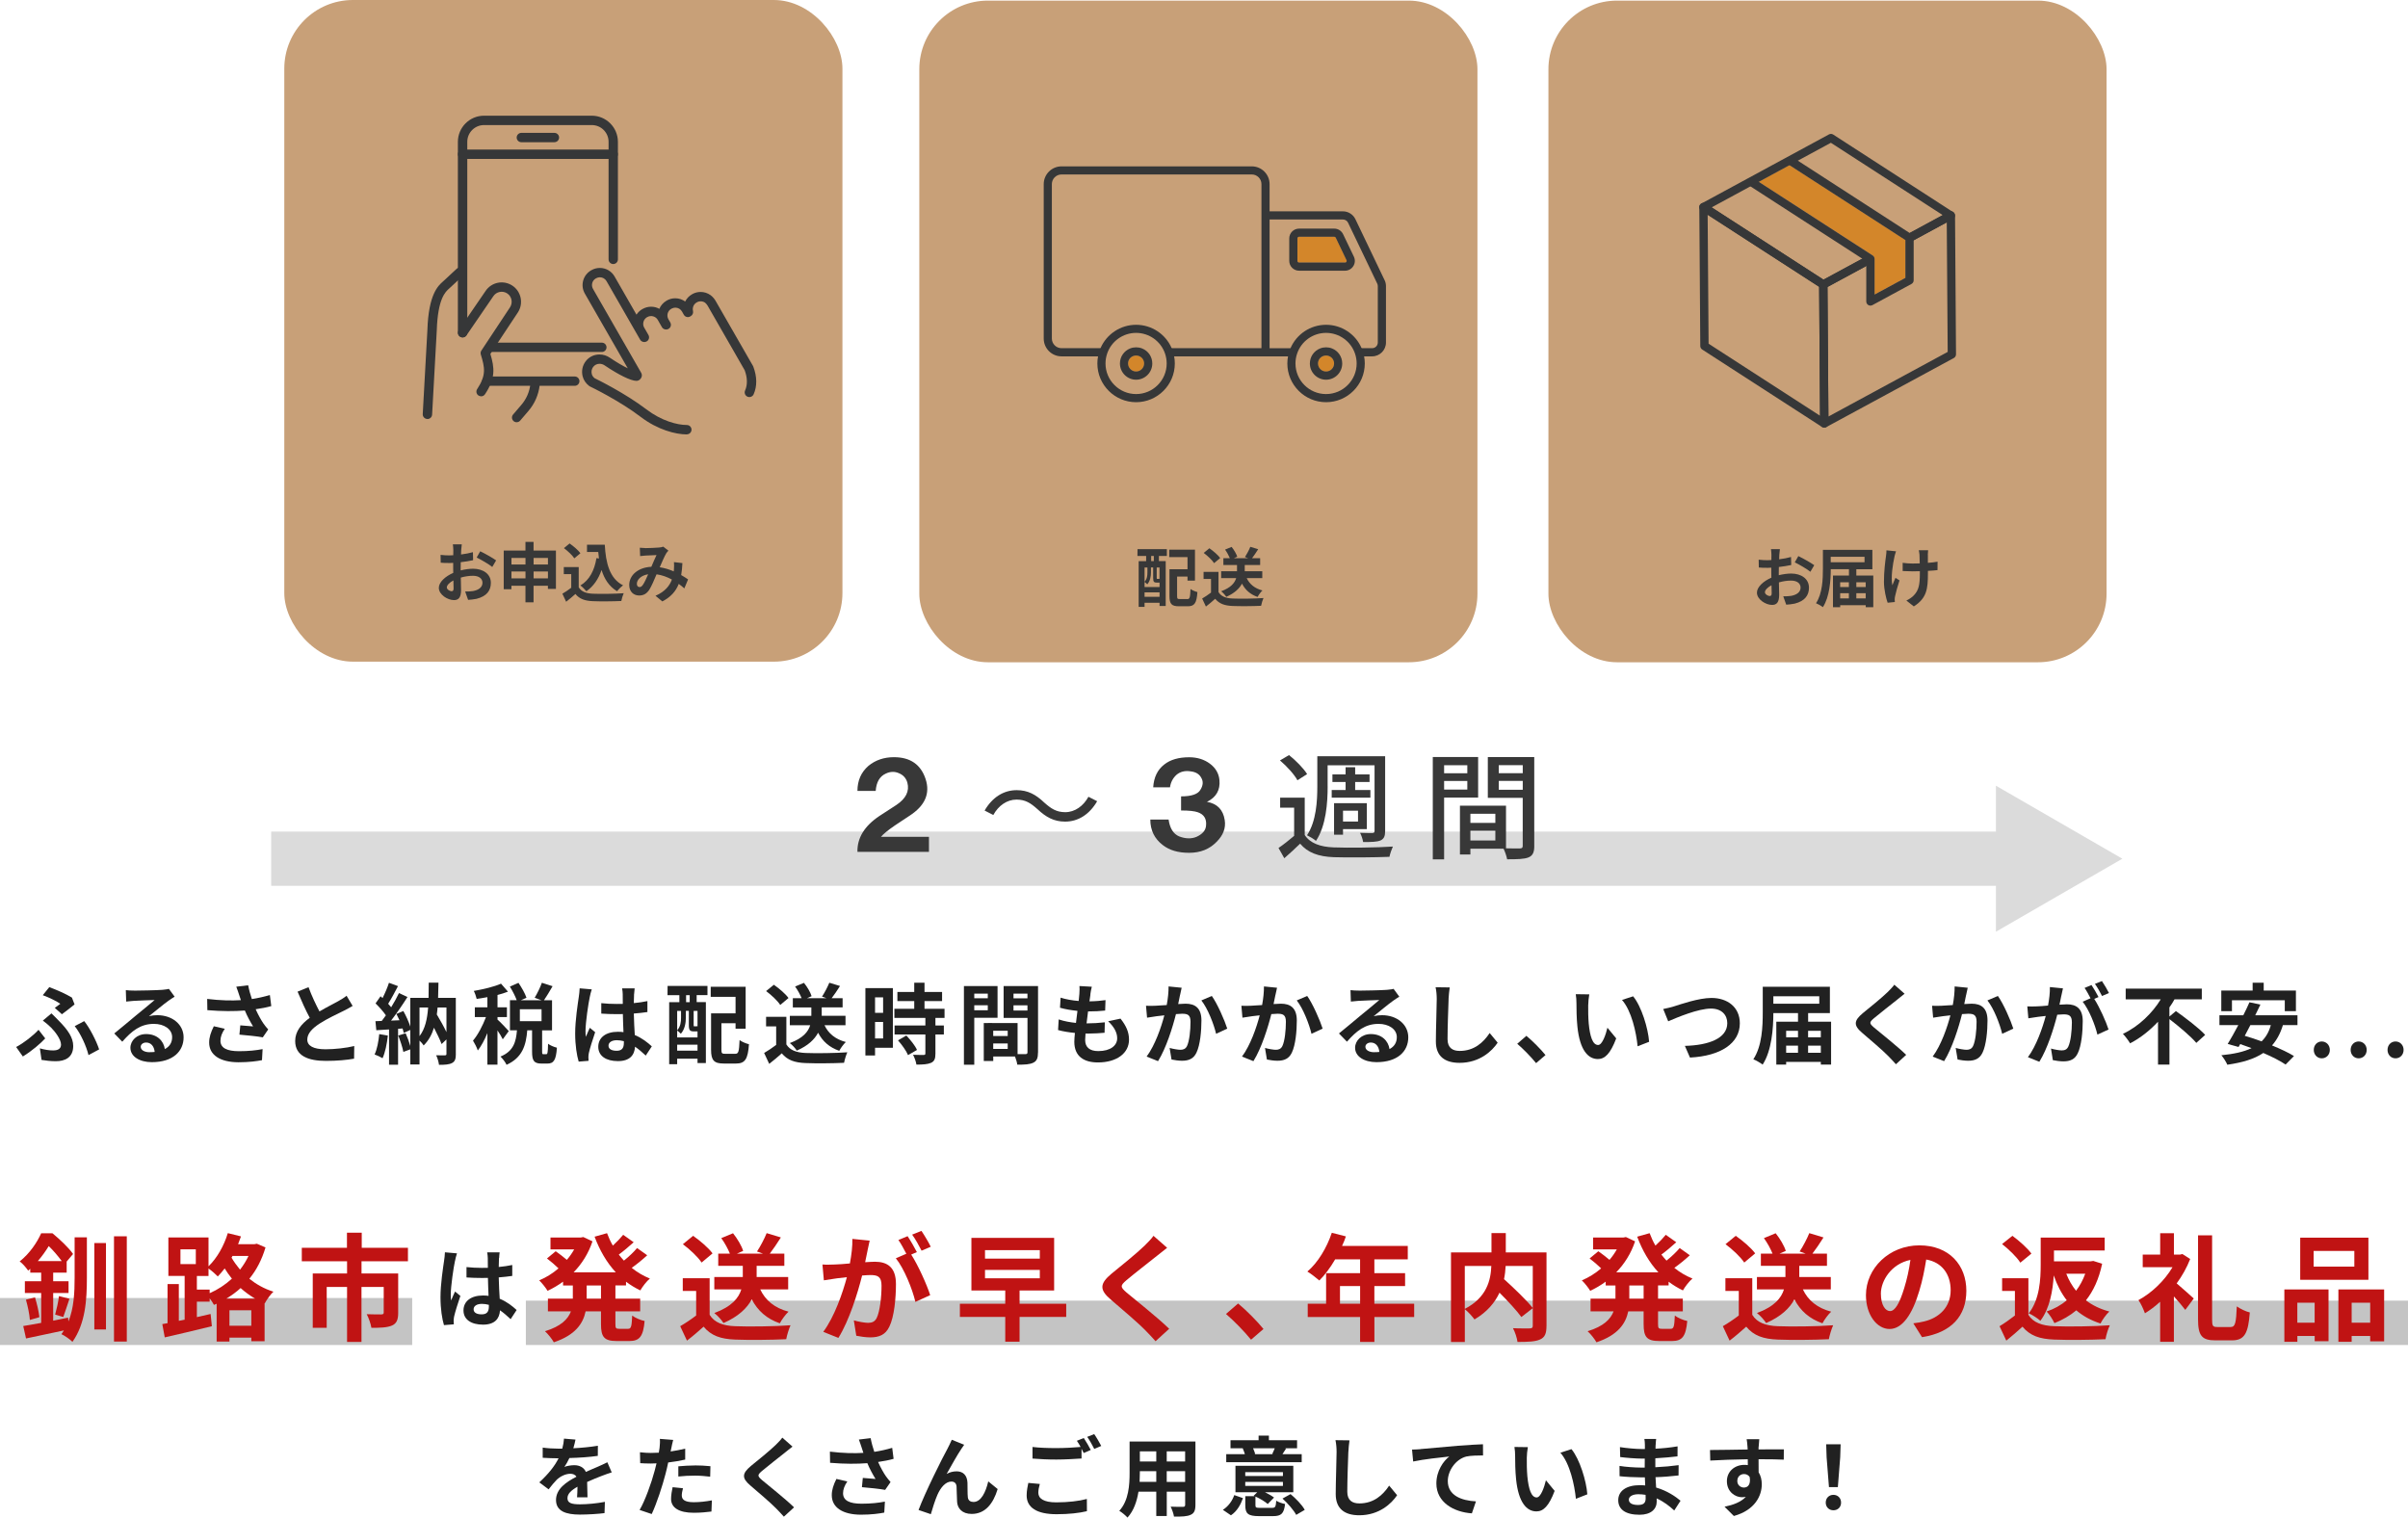
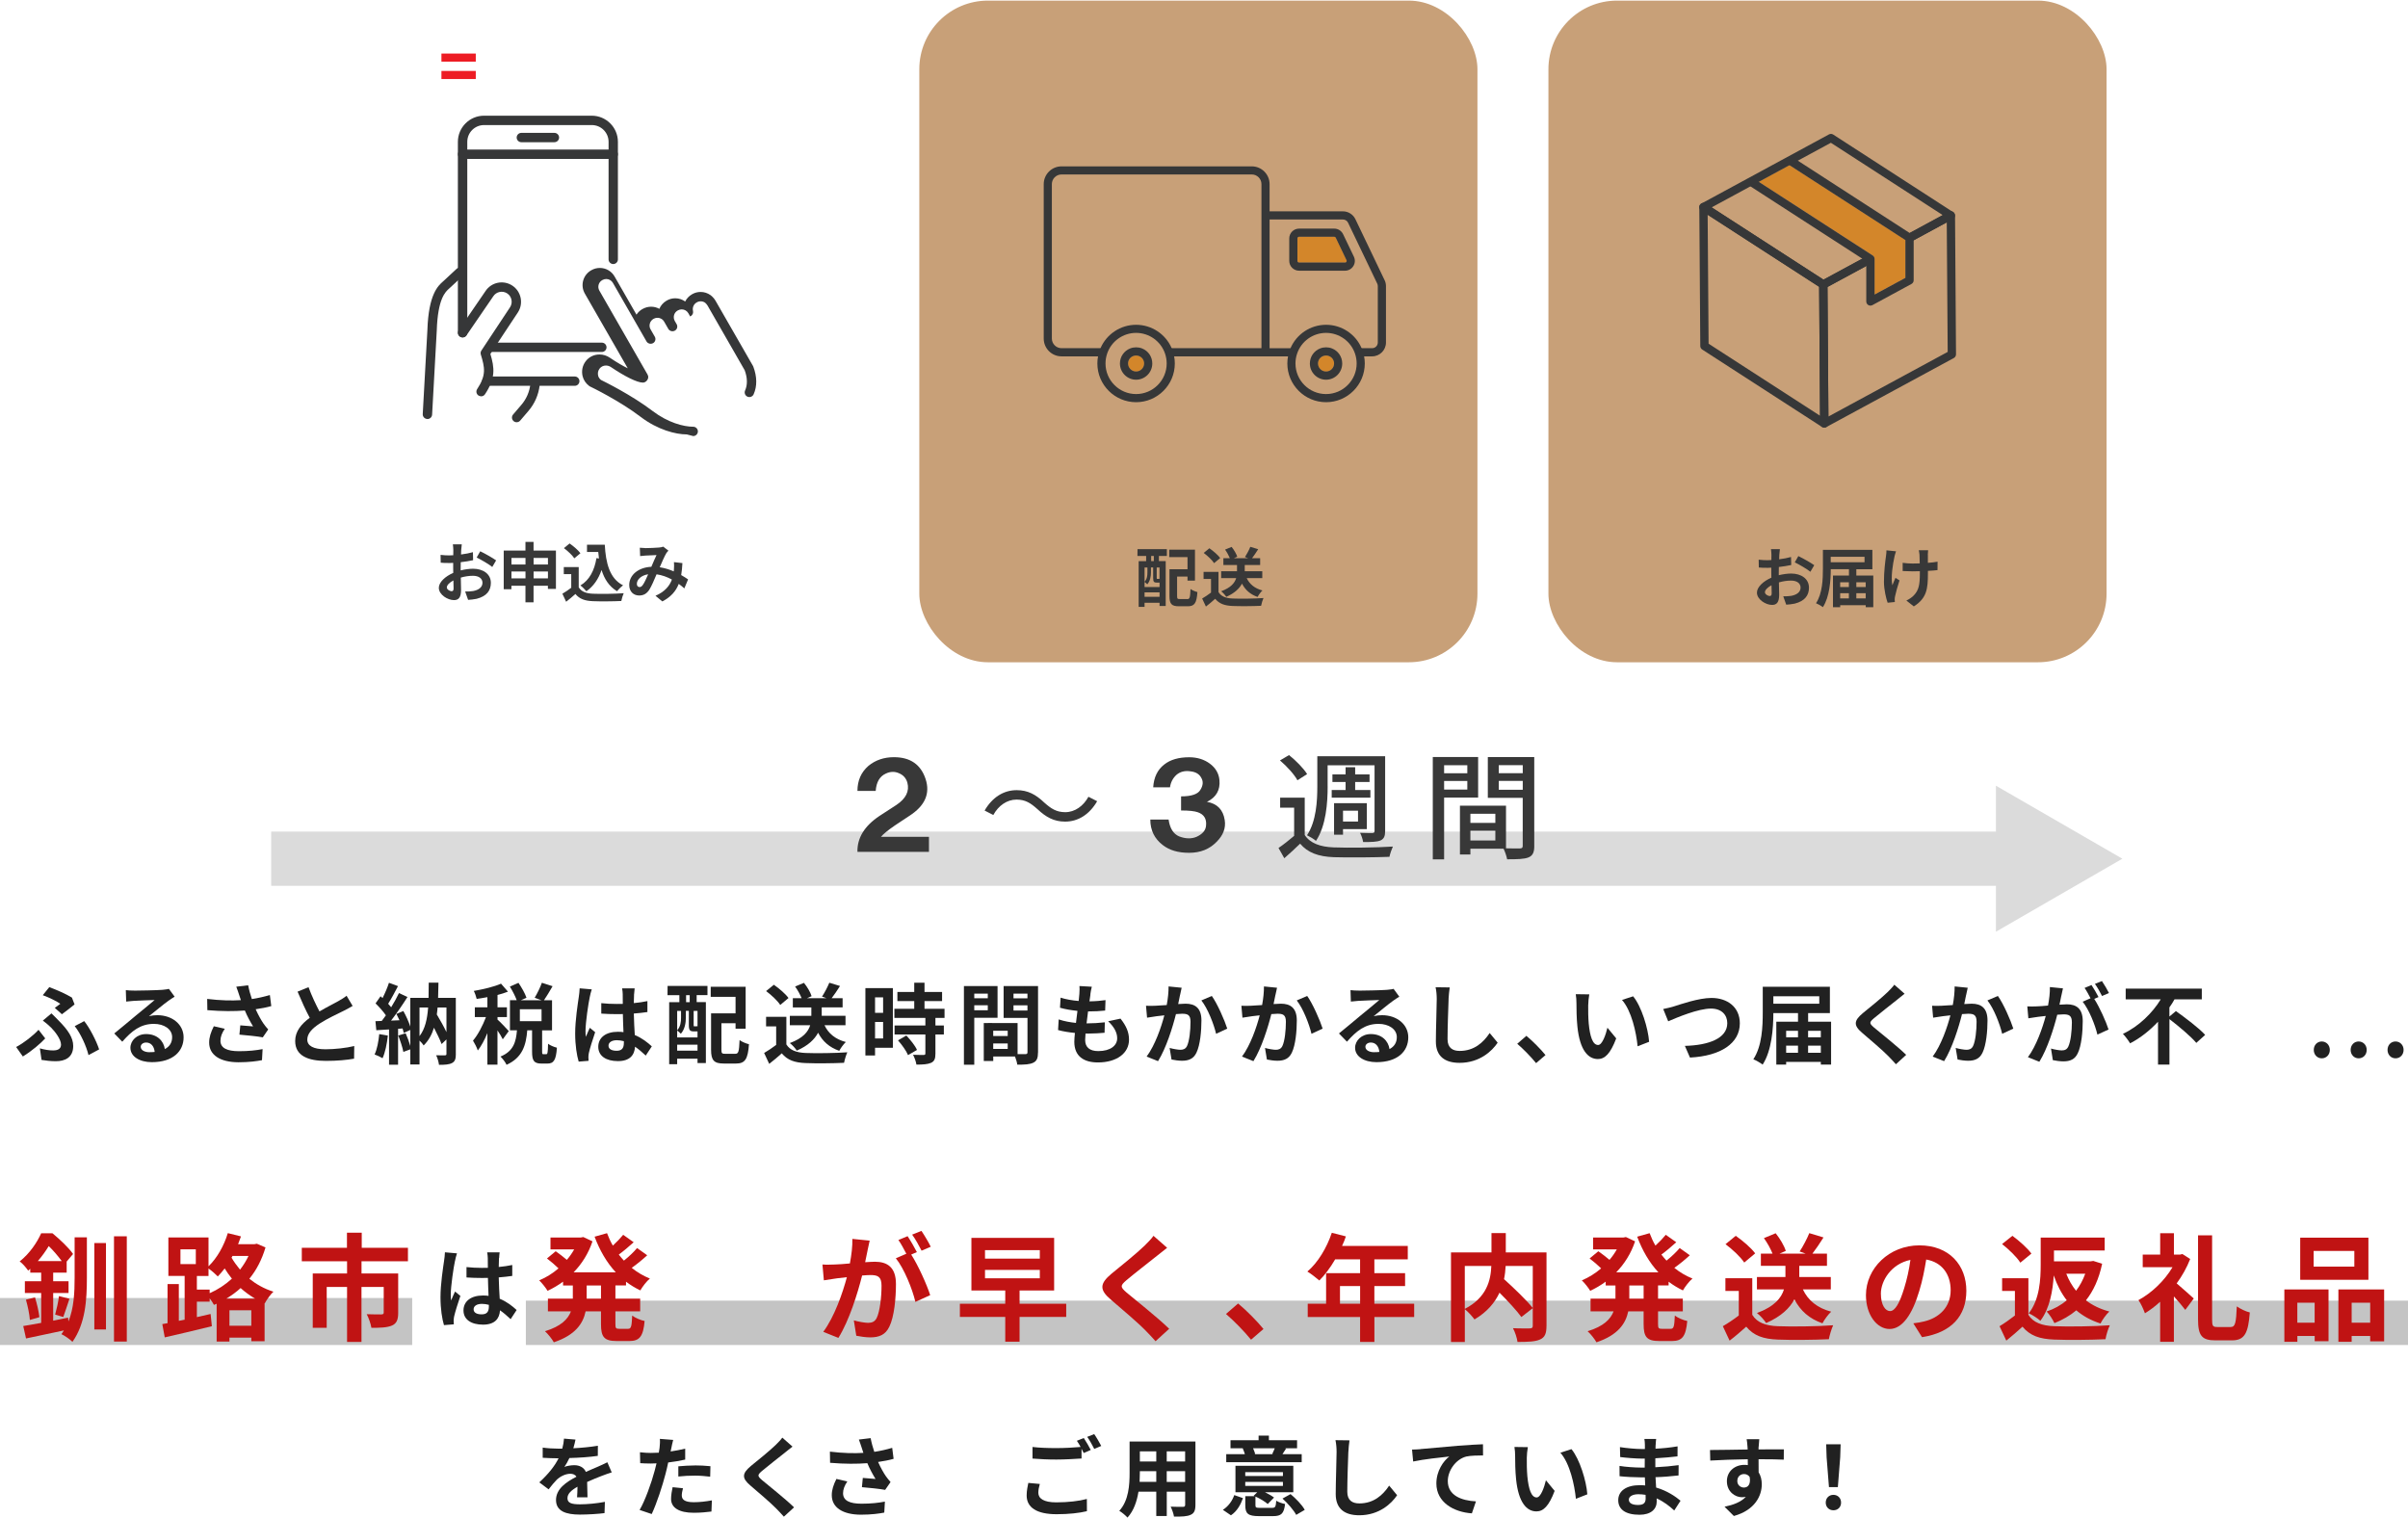
<svg xmlns="http://www.w3.org/2000/svg" id="_レイヤー_2" data-name="レイヤー 2" viewBox="0 0 666 419.72">
  <defs>
    <style>
      .cls-1 {
        fill: #ed1c24;
      }

      .cls-1, .cls-2, .cls-3, .cls-4, .cls-5, .cls-6, .cls-7, .cls-8, .cls-9 {
        stroke-width: 0px;
      }

      .cls-10 {
        isolation: isolate;
      }

      .cls-2 {
        fill: #d3862a;
      }

      .cls-3 {
        fill: #c4c4c4;
      }

      .cls-11 {
        fill: none;
        stroke: #dbdbdb;
        stroke-miterlimit: 10;
        stroke-width: 15px;
      }

      .cls-4 {
        fill: #c8a078;
      }

      .cls-5 {
        fill: #dbdbdb;
      }

      .cls-6 {
        fill: #c01313;
      }

      .cls-7 {
        fill: #212121;
      }

      .cls-8 {
        fill: #383838;
      }

      .cls-9 {
        fill: #363738;
      }
    </style>
  </defs>
  <g id="_レイヤー_1-2" data-name="レイヤー 1">
    <path class="cls-1" d="m122.09,14.81h9.5v2.24h-9.5v-2.24Zm0,4.81h9.5v2.24h-9.5v-2.24Z" />
-     <rect class="cls-4" x="78.63" y="0" width="154.37" height="183" rx="18.98" ry="18.98" />
    <g>
      <path class="cls-8" d="m127.56,152.09c-.02.39-.04.82-.05,1.27,1.18-.14,2.36-.38,3.29-.64l.05,2.22c-1.02.23-2.25.41-3.42.55-.02.54-.02,1.09-.02,1.61v.66c1.22-.3,2.45-.46,3.43-.46,2.75,0,4.92,1.43,4.92,3.9,0,2.11-1.11,3.7-3.95,4.42-.82.18-1.61.23-2.34.29l-.82-2.31c.8,0,1.57-.02,2.2-.13,1.45-.27,2.59-.98,2.59-2.29,0-1.22-1.07-1.93-2.63-1.93-1.11,0-2.27.18-3.36.5.04,1.41.07,2.81.07,3.42,0,2.22-.79,2.81-1.97,2.81-1.73,0-4.18-1.5-4.18-3.4,0-1.56,1.79-3.18,3.99-4.13-.02-.43-.02-.86-.02-1.27v-1.5c-.34.02-.66.04-.95.04-1.2,0-1.9-.02-2.5-.09l-.04-2.16c1.05.13,1.82.14,2.47.14.32,0,.68-.02,1.04-.04.02-.63.02-1.14.02-1.45,0-.38-.07-1.25-.13-1.57h2.47c-.05.32-.12,1.09-.16,1.56Zm-2.68,11.43c.32,0,.57-.14.57-.75,0-.45-.02-1.27-.05-2.24-1.09.59-1.82,1.32-1.82,1.95,0,.55.84,1.04,1.31,1.04Zm12.34-8.53l-1.07,1.82c-.86-.73-3.2-2.07-4.31-2.61l.98-1.73c1.38.66,3.45,1.84,4.4,2.52Z" />
      <path class="cls-8" d="m153.76,152.28v10.59h-2.22v-.86h-3.97v4.58h-2.24v-4.58h-3.88v.95h-2.13v-10.68h6.01v-2.4h2.24v2.4h6.19Zm-12.3,2.04v1.81h3.88v-1.81h-3.88Zm3.88,5.65v-1.9h-3.88v1.9h3.88Zm2.24-5.65v1.81h3.97v-1.81h-3.97Zm3.97,5.65v-1.9h-3.97v1.9h3.97Z" />
      <path class="cls-8" d="m160.08,162.46c.73,1.2,2.07,1.68,3.93,1.75,2.09.09,6.12.04,8.49-.14-.23.5-.55,1.54-.66,2.15-2.15.11-5.74.14-7.87.05-2.2-.09-3.67-.59-4.83-1.99-.79.7-1.57,1.4-2.56,2.15l-1.04-2.22c.77-.45,1.66-1.04,2.45-1.65v-3.77h-2.06v-1.95h4.13v5.62Zm-1.23-8.03c-.55-.86-1.82-2.04-2.88-2.83l1.57-1.29c1.07.75,2.38,1.86,2.99,2.7l-1.68,1.41Zm6.81.04c-.07-.59-.14-1.2-.2-1.81h-3.11v-2h4.92c.27,5.06,1.34,9.37,5.06,11.23-.5.36-1.27,1.11-1.66,1.63-2.2-1.31-3.51-3.36-4.29-5.87-.89,2.56-2.25,4.52-4.2,5.88-.32-.41-1.14-1.23-1.65-1.61,2.5-1.48,3.88-4.15,4.44-7.56l.7.11Z" />
      <path class="cls-8" d="m178.46,151.6c1.02,0,2.92-.09,3.76-.16.45-.02.91-.12,1.22-.25l1.43,1.11c-.25.27-.46.5-.61.75-.46.77-1.14,2.32-1.79,3.84,1.39.21,2.72.64,3.88,1.14.02-.21.04-.41.05-.61.05-.7.05-1.41,0-1.95l2.34.27c-.07,1.2-.16,2.31-.34,3.31.75.43,1.4.84,1.91,1.2l-1.04,2.49c-.46-.43-.98-.84-1.54-1.25-.79,2.02-2.15,3.59-4.54,4.85l-1.9-1.56c2.7-1.16,3.95-2.86,4.54-4.49-1.27-.7-2.7-1.23-4.24-1.45-.64,1.52-1.4,3.31-2.02,4.29-.72,1.07-1.57,1.57-2.79,1.57-1.57,0-2.75-1.09-2.75-2.9,0-2.77,2.52-4.88,6.12-5.04.5-1.18,1.02-2.4,1.43-3.24-.72.04-2.25.09-3.08.14-.36.02-.98.07-1.45.14l-.09-2.31c.48.05,1.09.09,1.48.09Zm-1.57,10.77c.36,0,.61-.18.93-.63.46-.66.95-1.79,1.45-2.91-2,.3-3.13,1.52-3.13,2.65,0,.59.34.89.75.89Z" />
    </g>
    <g>
-       <path class="cls-9" d="m189.94,120.15c-3.08,0-8.06-1.28-12.76-4.86-5.82-4.44-13.59-8.21-13.92-8.36l-.06-.03c-.08-.04-.16-.09-.23-.14l-.06-.05c-.88-.67-1.5-1.59-1.76-2.61-.37-1.46-.07-2.98.82-4.16.91-1.21,2.3-1.9,3.83-1.9,1.02,0,2.01.31,2.86.89,2.06,1.39,3.73,2.34,4.97,2.94l-11.88-20.68c-1.29-2.24-.51-5.12,1.73-6.41l.13-.07c.68-.39,1.48-.6,2.3-.6,1.68,0,3.24.9,4.07,2.36l6.06,10.56c.4-.63.96-1.16,1.62-1.54h.01c1.53-.89,3.31-.84,4.69-.07.38-.91,1.06-1.71,1.98-2.25l.12-.07c.68-.39,1.48-.6,2.3-.6,1,0,1.96.32,2.75.89.4-.81,1.04-1.5,1.85-1.97l.12-.07c.68-.39,1.48-.6,2.3-.6.99,0,1.94.31,2.75.89.29.21.57.48.86.82.22.26.39.51.54.77l10.33,17.98c.03.06.06.12.09.19,1.06,2.81,1.08,5.44.09,7.66-.29.65-1.06.94-1.71.65-.65-.29-.94-1.06-.65-1.71.7-1.57.66-3.5-.11-5.59l-10.27-17.89c-.08-.13-.17-.26-.27-.38-.17-.21-.29-.32-.4-.41-.65-.47-1.58-.52-2.27-.12l-.12.07c-.78.45-1.19,1.41-.97,2.32.13.56-.11,1.14-.61,1.43l-.17.1c-.3.17-.65.22-.98.13-.33-.09-.61-.31-.78-.61l-.51-.9c-.37-.65-1.07-1.06-1.83-1.06-.36,0-.73.1-1.04.27l-.12.07c-.99.57-1.33,1.86-.76,2.87l.52.9c.35.62.14,1.41-.48,1.76-.3.17-.68.23-1.01.14-.33-.09-.64-.29-.81-.59l-1.17-2.04c-.56-.98-1.87-1.36-2.9-.77h-.02c-.53.31-.88.77-1.03,1.31-.15.55-.08,1.12.2,1.6l1.18,2.05c.35.62.14,1.41-.47,1.76-.3.17-.68.23-1.01.14-.33-.09-.64-.29-.81-.59l-9.31-16.22c-.37-.65-1.08-1.06-1.83-1.06-.36,0-.73.1-1.03.27l-.13.07c-.98.57-1.33,1.86-.75,2.87l13.34,23.23c.26.45.32,1.22-.42,1.88-.21.19-.48.3-.76.33-.03,0-.11,0-.15,0-1.52,0-4.89-1.64-8.79-4.28-.43-.29-.92-.44-1.41-.44-.7,0-1.35.32-1.76.87-.42.56-.56,1.26-.38,1.97.11.44.39.84.78,1.15.82.4,8.49,4.17,14.31,8.61,4.2,3.19,8.53,4.33,11.2,4.33.71,0,1.29.58,1.29,1.29s-.58,1.29-1.29,1.29Zm-14.86-15.74s0,0,0,.01h0Z" />
+       <path class="cls-9" d="m189.94,120.15c-3.08,0-8.06-1.28-12.76-4.86-5.82-4.44-13.59-8.21-13.92-8.36l-.06-.03c-.08-.04-.16-.09-.23-.14l-.06-.05c-.88-.67-1.5-1.59-1.76-2.61-.37-1.46-.07-2.98.82-4.16.91-1.21,2.3-1.9,3.83-1.9,1.02,0,2.01.31,2.86.89,2.06,1.39,3.73,2.34,4.97,2.94l-11.88-20.68c-1.29-2.24-.51-5.12,1.73-6.41l.13-.07c.68-.39,1.48-.6,2.3-.6,1.68,0,3.24.9,4.07,2.36l6.06,10.56c.4-.63.96-1.16,1.62-1.54h.01c1.53-.89,3.31-.84,4.69-.07.38-.91,1.06-1.71,1.98-2.25l.12-.07c.68-.39,1.48-.6,2.3-.6,1,0,1.96.32,2.75.89.4-.81,1.04-1.5,1.85-1.97l.12-.07c.68-.39,1.48-.6,2.3-.6.99,0,1.94.31,2.75.89.29.21.57.48.86.82.22.26.39.51.54.77l10.33,17.98c.03.06.06.12.09.19,1.06,2.81,1.08,5.44.09,7.66-.29.65-1.06.94-1.71.65-.65-.29-.94-1.06-.65-1.71.7-1.57.66-3.5-.11-5.59l-10.27-17.89c-.08-.13-.17-.26-.27-.38-.17-.21-.29-.32-.4-.41-.65-.47-1.58-.52-2.27-.12l-.12.07c-.78.45-1.19,1.41-.97,2.32.13.56-.11,1.14-.61,1.43l-.17.1l-.51-.9c-.37-.65-1.07-1.06-1.83-1.06-.36,0-.73.1-1.04.27l-.12.07c-.99.57-1.33,1.86-.76,2.87l.52.9c.35.62.14,1.41-.48,1.76-.3.17-.68.23-1.01.14-.33-.09-.64-.29-.81-.59l-1.17-2.04c-.56-.98-1.87-1.36-2.9-.77h-.02c-.53.31-.88.77-1.03,1.31-.15.55-.08,1.12.2,1.6l1.18,2.05c.35.62.14,1.41-.47,1.76-.3.17-.68.23-1.01.14-.33-.09-.64-.29-.81-.59l-9.31-16.22c-.37-.65-1.08-1.06-1.83-1.06-.36,0-.73.1-1.03.27l-.13.07c-.98.57-1.33,1.86-.75,2.87l13.34,23.23c.26.45.32,1.22-.42,1.88-.21.19-.48.3-.76.33-.03,0-.11,0-.15,0-1.52,0-4.89-1.64-8.79-4.28-.43-.29-.92-.44-1.41-.44-.7,0-1.35.32-1.76.87-.42.56-.56,1.26-.38,1.97.11.44.39.84.78,1.15.82.4,8.49,4.17,14.31,8.61,4.2,3.19,8.53,4.33,11.2,4.33.71,0,1.29.58,1.29,1.29s-.58,1.29-1.29,1.29Zm-14.86-15.74s0,0,0,.01h0Z" />
      <g>
        <path class="cls-9" d="m142.89,116.78c-.3,0-.6-.1-.84-.31-.54-.46-.61-1.28-.14-1.82l2.29-2.68c1.39-1.62,2.25-3.6,2.49-5.73.08-.71.73-1.22,1.43-1.14.71.08,1.22.72,1.14,1.43-.3,2.64-1.37,5.1-3.1,7.12l-2.29,2.68c-.26.3-.62.45-.98.45Z" />
        <path class="cls-9" d="m118.21,115.88s-.05,0-.07,0c-.71-.04-1.26-.65-1.22-1.36l1.29-23.26c.31-9.89,3-12.26,4.3-13.4.08-.07.15-.13.21-.19l3.55-3.3c.52-.49,1.34-.46,1.83.07.49.52.46,1.34-.07,1.83l-3.55,3.3c-.08.07-.17.15-.26.24-1.02.9-3.14,2.77-3.42,11.57l-1.29,23.3c-.04.69-.61,1.22-1.29,1.22Z" />
        <g>
          <path class="cls-9" d="m127.93,93.31c-.71,0-1.29-.58-1.29-1.29v-52.79c0-3.98,3.24-7.23,7.23-7.23h29.8c3.98,0,7.23,3.24,7.23,7.23v32.51c0,.71-.58,1.29-1.29,1.29s-1.29-.58-1.29-1.29v-32.51c0-2.56-2.08-4.64-4.64-4.64h-29.8c-2.56,0-4.64,2.08-4.64,4.64v52.79c0,.71-.58,1.29-1.29,1.29Z" />
          <path class="cls-9" d="m158.97,106.71h-24.32c-.71,0-1.29-.58-1.29-1.29s.58-1.29,1.29-1.29h24.32c.71,0,1.29.58,1.29,1.29s-.58,1.29-1.29,1.29Z" />
          <g>
            <path class="cls-9" d="m169.6,43.95h-41.66c-.71,0-1.29-.58-1.29-1.29s.58-1.29,1.29-1.29h41.66c.71,0,1.29.58,1.29,1.29s-.58,1.29-1.29,1.29Z" />
            <path class="cls-9" d="m166.46,97.35h-30.38c-.71,0-1.29-.58-1.29-1.29s.58-1.29,1.29-1.29h30.38c.71,0,1.29.58,1.29,1.29s-.58,1.29-1.29,1.29Z" />
          </g>
          <path class="cls-9" d="m153.34,39.33h-9.15c-.71,0-1.29-.58-1.29-1.29s.58-1.29,1.29-1.29h9.15c.71,0,1.29.58,1.29,1.29s-.58,1.29-1.29,1.29Z" />
        </g>
        <path class="cls-9" d="m133.05,109.6c-.25,0-.49-.07-.71-.21-.6-.39-.76-1.2-.36-1.79,2.56-3.87,2.1-5.94,1-9.56-.11-.37-.05-.77.16-1.09l7.92-11.96c.84-1.28.49-3-.78-3.84-1.28-.84-3-.49-3.84.78l-7.42,10.83c-.4.59-1.21.74-1.8.34-.59-.4-.74-1.21-.34-1.8l7.41-10.81c1.62-2.45,4.95-3.13,7.42-1.49,2.46,1.63,3.14,4.96,1.51,7.43l-7.59,11.46c1.14,3.84,1.49,6.65-1.49,11.15-.25.38-.66.58-1.08.58Z" />
      </g>
    </g>
    <rect class="cls-4" x="254.26" y=".17" width="154.37" height="183" rx="18.98" ry="18.98" />
    <g>
      <path class="cls-8" d="m314.61,151.88h8.12v1.88h-2.2v1.43h1.88v12.41h-1.7v-.89h-4.15v1.13h-1.63v-12.64h2.07v-1.43h-2.41l.02-1.88Zm5.33,9.26c-.77,0-1-.23-1-1.29v-2.9h-.61v1.41c0,1-.2,2.32-1.02,3.25-.16-.18-.52-.52-.75-.66v1.41h4.15v-1.23h-.77Zm-3.38-4.18v3.95c.7-.77.79-1.75.79-2.56v-1.39h-.79Zm4.15,8.1v-1.22h-4.15v1.22h4.15Zm-1.59-11.3h-.73v1.43h.73v-1.43Zm1.59,3.2h-.79v2.9c0,.23.02.25.14.25h.32c.16,0,.2,0,.23-.05.02.02.05.05.09.07v-3.17Zm7.67,8.74c.68,0,.79-.43.89-2.79.46.34,1.36.72,1.91.84-.21,3.02-.79,3.93-2.63,3.93h-2.49c-1.99,0-2.61-.61-2.61-2.81v-7.42h4.99v-3.36h-5.06v-2.06h7.12v8.55h-2.06v-1.11h-2.88v5.38c0,.75.11.84.8.84h2Z" />
      <path class="cls-8" d="m337.03,163.79c.73,1.2,2.07,1.68,3.93,1.75,2.09.09,6.12.04,8.49-.14-.23.5-.55,1.54-.66,2.15-2.15.11-5.74.14-7.87.05-2.2-.09-3.67-.59-4.83-1.99-.79.7-1.57,1.4-2.56,2.15l-1.04-2.22c.77-.45,1.66-1.04,2.45-1.65v-3.77h-2.06v-1.95h4.13v5.62Zm-1.23-8.03c-.55-.86-1.82-2.04-2.88-2.83l1.57-1.29c1.07.75,2.38,1.86,2.99,2.7l-1.68,1.41Zm9.01,4.13c.79,1.68,2.22,2.86,4.35,3.42-.45.41-1.05,1.23-1.34,1.79-2.02-.7-3.4-1.93-4.31-3.68-.72,1.34-2.02,2.63-4.35,3.65-.27-.45-.93-1.18-1.41-1.54,2.72-1,3.76-2.34,4.15-3.63h-4.15v-1.91h4.38v-1.72h-3.77v-1.88h1.79c-.29-.72-.79-1.65-1.32-2.38l1.81-.75c.66.82,1.32,1.93,1.56,2.72l-.95.41h3.99l-.91-.32c.52-.79,1.14-1.97,1.48-2.83l2.18.66c-.57.91-1.18,1.81-1.7,2.49h2.24v1.88h-4.26v1.72h4.85v1.91h-4.29Z" />
    </g>
    <g>
      <path class="cls-2" d="m372.4,72.39c-.05.08-.17.21-.38.21h-12.72c-.25,0-.45-.21-.45-.46v-6.22c0-.25.2-.45.45-.45h9.74c.17,0,.33.1.41.26l2.97,6.21c.1.2.03.36-.02.44Z" />
      <path class="cls-2" d="m368.97,100.54c0,1.22-.99,2.22-2.22,2.22s-2.22-1-2.22-2.22c0-.92.55-1.73,1.42-2.06.25-.1.52-.15.81-.15s.56.05.82.15c.85.34,1.4,1.14,1.4,2.06Z" />
      <path class="cls-2" d="m316.45,100.54c0,1.22-1,2.22-2.22,2.22s-2.22-1-2.22-2.22c0-.92.55-1.73,1.41-2.06.25-.1.52-.15.81-.15s.56.05.82.15c.85.34,1.4,1.14,1.4,2.06Z" />
      <path class="cls-9" d="m374.45,70.98l-2.98-6.21c-.45-.94-1.4-1.54-2.44-1.54h-9.74c-1.49,0-2.71,1.21-2.71,2.71v6.22c0,1.49,1.22,2.71,2.71,2.71h12.72c.94,0,1.79-.48,2.29-1.27.5-.8.56-1.77.15-2.62Zm-2.06,1.42c-.05.08-.17.21-.38.21h-12.72c-.25,0-.45-.21-.45-.46v-6.22c0-.25.2-.45.45-.45h9.74c.17,0,.33.1.41.26l2.97,6.21c.1.2.03.36-.02.44Zm-22.8,23.91v2.26h7.58v-2.26h-7.58Zm33.35-18.84l-8.06-16.84c-.63-1.32-1.98-2.18-3.45-2.18h-21.41v2.26h21.41c.61,0,1.16.34,1.42.9l8.06,16.83c.1.21.16.45.16.68v15.61c0,.87-.7,1.57-1.57,1.57h-3.16v2.26h3.16c2.11,0,3.83-1.72,3.83-3.83v-15.61c0-.56-.13-1.13-.38-1.65Zm-11.47-12.7c-.45-.94-1.4-1.54-2.44-1.54h-9.74c-1.49,0-2.71,1.21-2.71,2.71v6.22c0,1.49,1.22,2.71,2.71,2.71h12.72c.94,0,1.79-.48,2.29-1.27.5-.8.56-1.77.15-2.62l-2.98-6.21Zm.92,7.63c-.05.08-.17.21-.38.21h-12.72c-.25,0-.45-.21-.45-.46v-6.22c0-.25.2-.45.45-.45h9.74c.17,0,.33.1.41.26l2.97,6.21c.1.2.03.36-.02.44Z" />
      <path class="cls-9" d="m350.02,98.56h-26.21v-2.26h25.08v-45.38c0-1.47-1.2-2.67-2.67-2.67h-52.63c-1.47,0-2.67,1.2-2.67,2.67v42.71c0,1.47,1.2,2.67,2.67,2.67h11.04v2.26h-11.04c-2.71,0-4.92-2.21-4.92-4.92v-42.71c0-2.71,2.21-4.92,4.92-4.92h52.63c2.71,0,4.92,2.21,4.92,4.92v46.51c0,.62-.5,1.13-1.13,1.13Z" />
      <path class="cls-9" d="m368.4,96.38c-1.04-.41-2.25-.41-3.28,0-1.73.68-2.84,2.31-2.84,4.16,0,2.47,2.01,4.48,4.48,4.48s4.47-2.01,4.47-4.48c0-1.85-1.11-3.48-2.83-4.16Zm-1.65,6.38c-1.22,0-2.22-1-2.22-2.22,0-.92.55-1.73,1.42-2.06.25-.1.52-.15.81-.15s.56.05.82.15c.85.34,1.4,1.14,1.4,2.06,0,1.22-.99,2.22-2.22,2.22Zm1.65-6.38c-1.04-.41-2.25-.41-3.28,0-1.73.68-2.84,2.31-2.84,4.16,0,2.47,2.01,4.48,4.48,4.48s4.47-2.01,4.47-4.48c0-1.85-1.11-3.48-2.83-4.16Zm-1.65,6.38c-1.22,0-2.22-1-2.22-2.22,0-.92.55-1.73,1.42-2.06.25-.1.52-.15.81-.15s.56.05.82.15c.85.34,1.4,1.14,1.4,2.06,0,1.22-.99,2.22-2.22,2.22Zm10.53-4.21c-.09-.5-.23-1-.39-1.49-.09-.26-.19-.51-.3-.76-1.67-3.9-5.53-6.47-9.83-6.47s-8.16,2.57-9.83,6.47c-.11.25-.21.5-.3.76-.17.49-.3.99-.39,1.49-.12.65-.19,1.32-.19,1.98,0,5.91,4.8,10.71,10.71,10.71s10.71-4.8,10.71-10.71c0-.67-.06-1.33-.19-1.98Zm-10.53,10.44c-4.66,0-8.45-3.79-8.45-8.46,0-.94.15-1.86.46-2.75,1.17-3.42,4.38-5.71,8-5.71s6.83,2.3,8,5.71c.3.89.46,1.81.46,2.75,0,4.66-3.79,8.46-8.46,8.46Zm1.65-12.62c-1.04-.41-2.25-.41-3.28,0-1.73.68-2.84,2.31-2.84,4.16,0,2.47,2.01,4.48,4.48,4.48s4.47-2.01,4.47-4.48c0-1.85-1.11-3.48-2.83-4.16Zm-1.65,6.38c-1.22,0-2.22-1-2.22-2.22,0-.92.55-1.73,1.42-2.06.25-.1.52-.15.81-.15s.56.05.82.15c.85.34,1.4,1.14,1.4,2.06,0,1.22-.99,2.22-2.22,2.22Z" />
      <path class="cls-9" d="m315.87,96.38c-1.04-.41-2.25-.41-3.29,0-1.72.68-2.83,2.31-2.83,4.16,0,2.47,2.01,4.48,4.47,4.48s4.48-2.01,4.48-4.48c0-1.85-1.11-3.48-2.83-4.16Zm-1.65,6.38c-1.22,0-2.22-1-2.22-2.22,0-.92.55-1.73,1.41-2.06.25-.1.52-.15.81-.15s.56.05.82.15c.85.34,1.4,1.14,1.4,2.06,0,1.22-1,2.22-2.22,2.22Zm1.65-6.38c-1.04-.41-2.25-.41-3.29,0-1.72.68-2.83,2.31-2.83,4.16,0,2.47,2.01,4.48,4.47,4.48s4.48-2.01,4.48-4.48c0-1.85-1.11-3.48-2.83-4.16Zm-1.65,6.38c-1.22,0-2.22-1-2.22-2.22,0-.92.55-1.73,1.41-2.06.25-.1.52-.15.81-.15s.56.05.82.15c.85.34,1.4,1.14,1.4,2.06,0,1.22-1,2.22-2.22,2.22Zm10.52-4.21c-.09-.51-.22-1-.39-1.49-.09-.26-.19-.51-.29-.76-1.68-3.9-5.54-6.47-9.84-6.47s-8.16,2.57-9.84,6.47c-.11.25-.2.5-.29.76-.17.49-.3.99-.39,1.49-.13.65-.19,1.32-.19,1.98,0,5.91,4.81,10.71,10.71,10.71s10.71-4.8,10.71-10.71c0-.67-.06-1.33-.19-1.98Zm-10.52,10.44c-4.66,0-8.46-3.79-8.46-8.46,0-.94.16-1.86.46-2.75,1.17-3.42,4.39-5.71,8-5.71s6.83,2.3,8,5.71c.3.89.46,1.81.46,2.75,0,4.66-3.79,8.46-8.46,8.46Zm1.65-12.62c-1.04-.41-2.25-.41-3.29,0-1.72.68-2.83,2.31-2.83,4.16,0,2.47,2.01,4.48,4.47,4.48s4.48-2.01,4.48-4.48c0-1.85-1.11-3.48-2.83-4.16Zm-1.65,6.38c-1.22,0-2.22-1-2.22-2.22,0-.92.55-1.73,1.41-2.06.25-.1.52-.15.81-.15s.56.05.82.15c.85.34,1.4,1.14,1.4,2.06,0,1.22-1,2.22-2.22,2.22Z" />
    </g>
    <rect class="cls-4" x="428.26" y=".17" width="154.37" height="183" rx="18.98" ry="18.98" />
    <g>
      <path class="cls-8" d="m492.12,153.42c-.02.39-.04.82-.05,1.27,1.18-.14,2.36-.38,3.29-.64l.05,2.22c-1.02.23-2.25.41-3.42.55-.02.54-.02,1.09-.02,1.61v.66c1.22-.3,2.45-.46,3.43-.46,2.75,0,4.92,1.43,4.92,3.9,0,2.11-1.11,3.7-3.95,4.42-.82.18-1.61.23-2.34.29l-.82-2.31c.8,0,1.57-.02,2.2-.13,1.45-.27,2.59-.98,2.59-2.29,0-1.22-1.07-1.93-2.63-1.93-1.11,0-2.27.18-3.36.5.04,1.41.07,2.81.07,3.42,0,2.22-.79,2.81-1.97,2.81-1.73,0-4.18-1.5-4.18-3.4,0-1.56,1.79-3.18,3.99-4.13-.02-.43-.02-.86-.02-1.27v-1.5c-.34.02-.66.04-.95.04-1.2,0-1.9-.02-2.5-.09l-.04-2.16c1.06.13,1.82.14,2.47.14.32,0,.68-.02,1.04-.04.02-.63.02-1.14.02-1.45,0-.38-.07-1.25-.13-1.57h2.47c-.05.32-.13,1.09-.16,1.56Zm-2.68,11.43c.32,0,.57-.14.57-.75,0-.45-.02-1.27-.05-2.24-1.09.59-1.82,1.32-1.82,1.95,0,.55.84,1.04,1.31,1.04Zm12.34-8.53l-1.07,1.82c-.86-.73-3.2-2.07-4.31-2.61l.98-1.73c1.38.66,3.45,1.84,4.4,2.52Z" />
      <path class="cls-8" d="m518.11,159.18v8.75h-2.09v-.55h-7.06v.55h-2v-8.75h4.42v-1.75h-5.03c0,3.09-.32,7.64-2.18,10.5-.41-.34-1.36-.88-1.9-1.09,1.79-2.72,1.91-6.72,1.91-9.53v-5.24h13.68v5.37h-4.44v1.75h4.69Zm-11.77-5.19v1.52h9.35v-1.52h-9.35Zm2.61,7.05v1.32h2.41v-1.32h-2.41Zm0,4.47h2.41v-1.45h-2.41v1.45Zm4.47-4.47v1.32h2.59v-1.32h-2.59Zm2.59,4.47v-1.45h-2.59v1.45h2.59Z" />
      <path class="cls-8" d="m523.98,153.92c-.45,1.99-1.07,5.74-.59,7.96.23-.55.55-1.41.86-2.07l1.11.72c-.52,1.54-1,3.34-1.22,4.36-.07.27-.11.66-.11.88,0,.18.02.48.04.73l-1.99.2c-.39-1.07-1.02-3.58-1.02-5.79,0-2.93.36-5.69.57-7.14.09-.5.11-1.11.12-1.56l2.65.27c-.16.43-.34,1.07-.43,1.45Zm9.23-.54v2.29c1-.07,1.95-.18,2.68-.32l-.02,2.33c-.72.09-1.65.16-2.65.21v.75c0,4.22-.32,6.81-3.9,9.08l-2.06-1.63c.68-.3,1.57-.88,2.07-1.43,1.38-1.43,1.66-3.02,1.66-6.04v-.64c-.68.02-1.34.04-2,.04-.77,0-1.88-.05-2.75-.09v-2.27c.88.12,1.75.2,2.7.2.64,0,1.34-.02,2.02-.04-.02-1-.04-1.93-.07-2.41-.04-.45-.13-.95-.2-1.23h2.59c-.05.39-.07.82-.09,1.22Z" />
    </g>
    <g>
      <path class="cls-2" d="m526.98,66.39v10.45l-8.52,4.61v-9.83c0-.39-.2-.75-.52-.97l-31.51-20.37,8.5-4.61,32.05,20.71Z" />
      <g class="cls-10">
        <path class="cls-9" d="m504.56,118.27c-.22,0-.44-.06-.63-.18l-33.14-21.42c-.33-.21-.52-.57-.53-.96l-.27-38.44c0-.42.23-.81.6-1.02.37-.2.82-.19,1.18.04l33.14,21.42c.33.21.52.57.53.96l.27,38.44c0,.42-.23.81-.6,1.02-.17.09-.36.14-.55.14Zm-32-23.21l30.83,19.93-.26-35.69-30.83-19.93.26,35.69Z" />
        <path class="cls-9" d="m540.72,59.56v.05c-.02.41-.25.78-.6.97l-1.69.92-9.15,4.96-.6.33-1.1-2.02.6-.32,9.14-4.96-30.94-20-9.14,4.95-2.31,1.25-8.5,4.61-2.31,1.25-10.72,5.81,30.94,20h0l10.71-5.81,1.7-.92,1.1,2.03-1.7.92-10.71,5.8-.61.33c-.17.09-.36.14-.55.14-.22,0-.44-.06-.63-.18l-.52-.33-30.83-19.93h0s-1.8-1.16-1.8-1.16c-.32-.21-.52-.58-.52-.96v-.05s0-.06.01-.09c0-.06.01-.12.03-.17.02-.05.03-.1.05-.14.02-.05.04-.09.07-.13.02-.05.05-.09.09-.13.02-.04.05-.07.09-.1.07-.08.16-.15.26-.2h.02s35.26-19.11,35.26-19.11c.37-.2.82-.18,1.17.05l33.1,21.4.04.02s.06.04.08.06c.04.03.07.06.1.09.21.21.34.51.34.81Z" />
        <path class="cls-9" d="m504.56,118.27c-.2,0-.41-.05-.59-.16-.35-.21-.56-.58-.57-.98l-.27-38.44c0-.43.23-.82.6-1.02l13.03-7.05,1.1,2.03-12.42,6.72.26,35.83,32.99-17.87-.26-35.83-9.76,5.29-1.1-2.03,11.45-6.2c.35-.19.79-.18,1.13.02.35.21.56.58.57.98l.27,38.44c0,.43-.23.82-.6,1.02l-35.29,19.11c-.17.09-.36.14-.55.14Z" />
      </g>
      <path class="cls-9" d="m529.28,65.76v11.76c0,.43-.24.81-.6,1.01l-10.81,5.86c-.17.09-.36.14-.55.14-.2,0-.4-.06-.59-.16-.35-.21-.56-.59-.56-.99v-11.13l-1.1-.71-30.94-20-.58-.37,1.25-1.93,1.64,1.05,31.51,20.37c.33.21.52.58.52.97v9.83l8.52-4.61v-10.45l-32.05-20.71-.57-.37,1.25-1.93,1.63,1.05,30.94,20.01.58.37c.33.21.53.58.53.96Z" />
    </g>
    <g>
      <line class="cls-11" x1="75" y1="237.5" x2="557.94" y2="237.5" />
      <polygon class="cls-5" points="552.03 257.69 587 237.5 552.03 217.31 552.03 257.69" />
    </g>
    <g>
      <path class="cls-7" d="m6.32,292.2l-1.85-2.62c2.11-1.12,4.76-3.18,6.19-4.76l1.85,2.38c-1.36,1.46-3.59,3.4-6.19,5Zm8.45-1.68c1.24,0,2.11-.46,2.11-1.6,0-1.46-1.67-3.64-2.77-4.73-.63-.61-1.43-1.31-2.26-1.92l2.38-1.99c.73.73,1.36,1.31,1.97,1.97,2.62,2.62,4.05,4.78,4.05,7.04,0,3.25-2.33,4.22-4.83,4.22-1.36,0-2.74-.17-3.93-.36l-.46-3.2c1.34.39,2.57.58,3.74.58Zm1.92-12.89c-1.04-.7-3.01-1.72-4.86-2.38l1.8-2.23c2.02.75,4.61,1.87,6.26,2.89l.73,1.89c-.66.53-2.52,2.04-3.5,2.72l-1.97-1.77c.58-.41,1.19-.85,1.53-1.12Zm3.98,6.17l2.62-1.38c1.51,1.84,3.4,5.56,4.13,7.82l-2.94,1.58c-.58-2.43-2.18-5.97-3.81-8.01Z" />
      <path class="cls-7" d="m37,273.99c1.29,0,6.48-.1,7.87-.22,1-.1,1.55-.17,1.85-.27l1.58,2.16c-.56.36-1.14.7-1.7,1.12-1.31.92-3.86,3.06-5.39,4.27.8-.19,1.53-.27,2.31-.27,4.13,0,7.26,2.57,7.26,6.12,0,3.84-2.91,6.87-8.79,6.87-3.37,0-5.92-1.55-5.92-3.98,0-1.97,1.77-3.79,4.35-3.79,3.01,0,4.83,1.85,5.17,4.15,1.34-.7,2.02-1.82,2.02-3.3,0-2.19-2.19-3.67-5.05-3.67-3.71,0-6.14,1.97-8.74,4.93l-2.21-2.28c1.72-1.38,4.66-3.86,6.09-5.05,1.36-1.12,3.88-3.16,5.07-4.2-1.24.02-4.59.17-5.88.24-.66.05-1.43.12-1.99.19l-.1-3.16c.68.1,1.53.12,2.21.12Zm4.37,17.02c.51,0,.97-.02,1.41-.07-.15-1.58-1.04-2.6-2.35-2.6-.92,0-1.51.56-1.51,1.17,0,.9,1,1.51,2.45,1.51Z" />
      <path class="cls-7" d="m65.36,272.9l3.28-.39c.24,1.29.61,2.6,1.02,3.81,1.75-.27,3.45-.66,4.98-1.12l.39,3.06c-1.24.36-2.79.66-4.32.87.7,1.58,1.55,3.08,2.16,3.96.41.61.87,1.14,1.31,1.63l-1.5,2.19c-1.36-.27-4.42-.58-6.46-.75l.24-2.57c1.19.1,2.79.24,3.54.29-.73-1.17-1.6-2.77-2.28-4.39-2.89.22-6.21.24-10.37-.1l-.05-3.11c3.64.44,6.75.51,9.32.34-.19-.56-.34-1.07-.49-1.48-.19-.56-.46-1.43-.78-2.23Zm-4.39,14.93c0,2.04,1.82,2.91,5.15,2.91,2.65,0,4.78-.24,6.51-.58l-.17,3.06c-1.38.27-3.57.58-6.53.58-4.95-.02-8.08-1.94-8.08-5.44,0-1.48.46-2.86,1.29-4.52l3.03.7c-.78,1.14-1.19,2.21-1.19,3.28Z" />
      <path class="cls-7" d="m88.35,279.74c1.99-1.17,4.1-2.21,5.24-2.86.92-.53,1.63-.95,2.26-1.48l1.68,2.82c-.73.44-1.51.85-2.4,1.31-1.51.75-4.56,2.16-6.77,3.59-2.02,1.34-3.37,2.72-3.37,4.42s1.68,2.67,5.05,2.67c2.5,0,5.78-.36,7.94-.9l-.05,3.5c-2.06.36-4.64.61-7.79.61-4.83,0-8.5-1.34-8.5-5.51,0-2.67,1.7-4.69,4.03-6.41-1.12-2.06-2.28-4.66-3.37-7.23l3.03-1.24c.92,2.52,2.06,4.86,3.03,6.72Z" />
      <path class="cls-7" d="m107.27,286.42c-.24,2.28-.75,4.71-1.46,6.26-.51-.32-1.58-.83-2.21-1.04.7-1.43,1.09-3.59,1.29-5.63l2.38.41Zm18.81,5.1c0,1.31-.22,2.04-1.04,2.48-.83.44-1.97.51-3.62.51-.1-.75-.41-1.94-.8-2.65,1,.05,2.11.02,2.45.02.32,0,.41-.1.41-.44v-3.96l-1.34,1.29c-.46-1.21-1.26-2.89-2.11-4.52-.61,1.94-1.51,3.59-2.86,4.9-.22-.39-.68-.92-1.14-1.34v6.6h-2.55v-4.18l-1.92.7c-.22-1.21-.85-3.08-1.41-4.52l2.04-.63c.49,1.09.97,2.4,1.29,3.52v-4.44l-1.82.83c-.07-.36-.17-.78-.32-1.24l-1.24.1v9.93h-2.5v-9.76l-3.52.22-.24-2.5,1.75-.07c.36-.46.75-1,1.14-1.55-.7-1.04-1.87-2.33-2.86-3.3l1.38-1.97c.17.15.36.32.56.49.68-1.34,1.36-2.94,1.77-4.22l2.5.92c-.87,1.65-1.85,3.52-2.72,4.88.32.34.58.68.83.97.83-1.36,1.6-2.74,2.16-3.93l2.35,1.09c-1.33,2.11-3.01,4.56-4.54,6.53l2.33-.1c-.27-.61-.56-1.21-.85-1.75l1.92-.8c.75,1.34,1.5,2.99,1.92,4.3v-7.94h5.05c.02-1.34.05-2.72.05-4.2h2.69c-.02,1.46-.05,2.86-.1,4.2h4.9v15.51Zm-10.05-4.95c1.53-1.99,2.14-4.66,2.38-7.91h-2.38v7.91Zm5-7.91c-.07.66-.12,1.31-.22,1.92.95,1.58,1.94,3.35,2.67,4.88v-6.8h-2.45Z" />
      <path class="cls-7" d="m139.05,287.44c-.29-.63-.87-1.58-1.46-2.45v9.47h-2.79v-8.72c-.78,1.87-1.7,3.59-2.65,4.81-.27-.83-.87-2.01-1.33-2.74,1.36-1.58,2.69-4.15,3.59-6.51h-3.08v-2.69h3.47v-2.82c-1.02.19-2.01.36-2.96.49-.15-.66-.49-1.63-.8-2.21,2.67-.46,5.66-1.17,7.53-2.01l1.92,2.21c-.87.34-1.85.66-2.89.92v3.42h2.6v2.69h-2.6v.7c.66.53,2.65,2.65,3.11,3.18l-1.65,2.26Zm12.02,4.13c.36,0,.46-.36.51-2.89.53.44,1.72.92,2.45,1.09-.24,3.47-.9,4.39-2.65,4.39h-1.6c-2.16,0-2.62-.85-2.62-3.37v-5.83h-1.33c-.34,4.18-1.36,7.57-5.73,9.54-.29-.7-1.09-1.72-1.68-2.28,3.62-1.48,4.3-4.08,4.56-7.26h-1.94v-8.33h1.87c-.39-1.09-1.17-2.6-1.89-3.76l2.38-1.04c.87,1.29,1.84,2.96,2.21,4.13l-1.55.68h5.71l-1.89-.68c.68-1.14,1.55-2.89,1.99-4.15l2.96.95c-.8,1.41-1.68,2.86-2.38,3.88h2.23v8.33h-2.74v5.8c0,.73.05.8.36.8h.78Zm-1.29-12.43h-6v3.3h6v-3.3Z" />
      <path class="cls-7" d="m163.11,275.79c-.36,1.63-1.17,6.97-1.17,9.4,0,.49.02,1.09.1,1.58.32-.85.73-1.68,1.09-2.5l1.48,1.21c-.68,1.99-1.46,4.47-1.75,5.78-.07.34-.12.87-.12,1.14,0,.24.02.66.05,1l-2.74.22c-.51-1.7-.97-4.47-.97-7.77,0-3.67.73-8.25,1-10.12.1-.68.22-1.6.24-2.38l3.35.29c-.19.49-.49,1.72-.56,2.16Zm12.26-.85c-.02.53-.05,1.43-.07,2.5,1.33-.12,2.6-.32,3.76-.56v3.03c-1.17.17-2.43.32-3.76.41.05,2.35.17,4.3.27,5.95,2.01.83,3.54,2.06,4.71,3.13l-1.68,2.55c-1.02-.95-1.99-1.8-2.96-2.45-.15,2.33-1.46,3.98-4.73,3.98s-5.44-1.41-5.44-3.96,2.09-4.15,5.39-4.15c.56,0,1.09.02,1.58.1-.05-1.51-.15-3.28-.17-5-.58.02-1.17.02-1.72.02-1.43,0-2.82-.05-4.25-.15v-2.89c1.38.15,2.79.22,4.25.22.56,0,1.14,0,1.7-.02,0-1.19-.02-2.18-.02-2.69,0-.36-.07-1.12-.17-1.6h3.47c-.07.46-.12,1.04-.15,1.58Zm-4.81,15.68c1.48,0,1.99-.78,1.99-2.21v-.44c-.63-.17-1.29-.27-1.94-.27-1.38,0-2.31.58-2.31,1.51,0,1,.97,1.41,2.26,1.41Z" />
      <path class="cls-7" d="m184.65,272.68h11.02v2.55h-2.99v1.94h2.55v16.85h-2.31v-1.21h-5.63v1.53h-2.21v-17.16h2.82v-1.94h-3.28l.02-2.55Zm7.23,12.58c-1.04,0-1.36-.32-1.36-1.75v-3.93h-.83v1.92c0,1.36-.27,3.16-1.38,4.42-.22-.24-.7-.7-1.02-.9v1.92h5.63v-1.68h-1.04Zm-4.59-5.68v5.37c.95-1.04,1.07-2.38,1.07-3.47v-1.89h-1.07Zm5.63,11v-1.65h-5.63v1.65h5.63Zm-2.16-15.34h-1v1.94h1v-1.94Zm2.16,4.35h-1.07v3.93c0,.32.02.34.19.34h.44c.22,0,.27,0,.32-.07.02.02.07.07.12.1v-4.3Zm10.42,11.87c.92,0,1.07-.58,1.21-3.79.63.46,1.84.97,2.6,1.14-.29,4.1-1.07,5.34-3.57,5.34h-3.37c-2.69,0-3.54-.83-3.54-3.81v-10.07h6.77v-4.56h-6.87v-2.79h9.66v11.6h-2.79v-1.51h-3.91v7.31c0,1.02.15,1.14,1.09,1.14h2.72Z" />
      <path class="cls-7" d="m217.48,288.85c1,1.63,2.82,2.28,5.34,2.38,2.84.12,8.3.05,11.53-.19-.32.68-.75,2.09-.9,2.91-2.91.15-7.79.19-10.68.07-2.99-.12-4.98-.8-6.55-2.69-1.07.95-2.14,1.89-3.47,2.91l-1.41-3.01c1.04-.61,2.26-1.41,3.33-2.23v-5.12h-2.79v-2.65h5.61v7.62Zm-1.68-10.9c-.75-1.17-2.48-2.77-3.91-3.84l2.14-1.75c1.46,1.02,3.23,2.52,4.05,3.67l-2.28,1.92Zm12.24,5.61c1.07,2.28,3.01,3.88,5.9,4.64-.61.56-1.43,1.68-1.82,2.43-2.74-.95-4.61-2.62-5.85-5-.97,1.82-2.74,3.57-5.9,4.95-.36-.61-1.26-1.6-1.92-2.09,3.69-1.36,5.1-3.18,5.63-4.93h-5.63v-2.6h5.95v-2.33h-5.12v-2.55h2.43c-.39-.97-1.07-2.23-1.8-3.23l2.45-1.02c.9,1.12,1.8,2.62,2.11,3.69l-1.29.56h5.41l-1.24-.44c.7-1.07,1.55-2.67,2.02-3.84l2.96.9c-.78,1.24-1.6,2.45-2.31,3.37h3.03v2.55h-5.78v2.33h6.58v2.6h-5.83Z" />
      <path class="cls-7" d="m246.95,289.79h-4.93v2.14h-2.67v-18.64h7.6v16.51Zm-4.93-13.94v4.27h2.23v-4.27h-2.23Zm2.23,11.36v-4.56h-2.23v4.56h2.23Zm14.47-5.68v2.09h2.33v2.5h-2.33v5.29c0,1.38-.27,2.11-1.21,2.55-.95.41-2.26.49-4.05.49-.1-.8-.53-1.94-.92-2.72,1.17.05,2.52.05,2.89.05.39,0,.51-.1.51-.44v-5.22h-8.52v-2.5h8.52v-2.09h-8.57v-2.52h5.49v-2.14h-4.66v-2.52h4.66v-2.55h2.84v2.55h4.86v2.52h-4.86v2.14h5.54v2.52h-2.5Zm-8.04,4.88c1.12,1.19,2.43,2.79,2.94,3.98l-2.48,1.43c-.44-1.12-1.68-2.84-2.77-4.08l2.31-1.34Z" />
      <path class="cls-7" d="m269.46,281.49v12.99h-2.86v-21.75h9.3v8.76h-6.43Zm0-6.68v1.29h3.74v-1.29h-3.74Zm3.74,4.61v-1.38h-3.74v1.38h3.74Zm13.89,11.63c0,1.55-.32,2.4-1.29,2.86-.95.49-2.35.56-4.44.56-.07-.61-.34-1.51-.63-2.26h-6.02v1.24h-2.62v-10.49h1.19v-.02l8.16.02v8.59c.95.02,1.85.02,2.16,0,.44,0,.58-.15.58-.53v-9.49h-6.6v-8.81h9.52v18.33Zm-8.38-5.97h-4.01v1.46h4.01v-1.46Zm0,5.03v-1.51h-4.01v1.51h4.01Zm1.6-15.29v1.29h3.86v-1.29h-3.86Zm3.86,4.66v-1.43h-3.86v1.43h3.86Z" />
      <path class="cls-7" d="m301.59,275.08c-.07.41-.17,1.07-.27,1.87,1.75-.02,3.3-.17,4.44-.34l-.1,2.89c-1.46.15-2.79.24-4.73.24-.15,1.07-.29,2.21-.41,3.3h.17c1.51,0,3.3-.1,4.88-.29l-.07,2.89c-1.36.12-2.77.22-4.3.22h-.97c-.05.73-.1,1.34-.1,1.77,0,2.01,1.24,3.08,3.62,3.08,3.4,0,5.24-1.55,5.24-3.54,0-1.65-.9-3.2-2.5-4.71l3.42-.73c1.6,2.04,2.35,3.76,2.35,5.83,0,3.67-3.3,6.29-8.62,6.29-3.81,0-6.51-1.65-6.51-5.71,0-.58.07-1.46.17-2.45-1.77-.17-3.37-.44-4.66-.8l.17-2.94c1.58.53,3.2.8,4.78.97.15-1.09.29-2.23.41-3.33-1.67-.17-3.4-.46-4.83-.87l.17-2.79c1.41.46,3.23.78,5,.92.07-.75.15-1.41.19-1.97.07-1.14.07-1.63.02-2.16l3.42.19c-.22.87-.32,1.53-.41,2.16Z" />
      <path class="cls-7" d="m326.37,275.2c-.17.73-.34,1.63-.51,2.5.8-.05,1.53-.1,2.04-.1,2.57,0,4.39,1.14,4.39,4.64,0,2.86-.34,6.8-1.38,8.91-.8,1.7-2.16,2.23-3.98,2.23-.95,0-2.09-.17-2.91-.34l-.53-3.2c.95.27,2.33.51,2.99.51.8,0,1.43-.24,1.82-1.04.66-1.38.97-4.32.97-6.72,0-1.94-.83-2.21-2.35-2.21-.39,0-1,.05-1.68.1-.92,3.69-2.72,9.44-4.95,13.01l-3.16-1.26c2.35-3.18,4.03-8.08,4.9-11.41-.87.1-1.63.19-2.09.24-.68.12-1.97.29-2.69.41l-.29-3.3c.87.07,1.7.02,2.6,0,.75-.02,1.89-.1,3.13-.19.34-1.85.53-3.62.51-5.15l3.62.36c-.15.63-.32,1.41-.44,2.02Zm13.06,9.3l-3.08,1.43c-.63-2.69-2.35-7.09-4.08-9.23l2.89-1.24c1.51,2.09,3.54,6.72,4.27,9.03Z" />
      <path class="cls-7" d="m352.75,275.2c-.17.73-.34,1.63-.51,2.5.8-.05,1.53-.1,2.04-.1,2.57,0,4.39,1.14,4.39,4.64,0,2.86-.34,6.8-1.38,8.91-.8,1.7-2.16,2.23-3.98,2.23-.95,0-2.09-.17-2.91-.34l-.53-3.2c.95.27,2.33.51,2.99.51.8,0,1.43-.24,1.82-1.04.66-1.38.97-4.32.97-6.72,0-1.94-.83-2.21-2.35-2.21-.39,0-1,.05-1.68.1-.92,3.69-2.72,9.44-4.95,13.01l-3.16-1.26c2.35-3.18,4.03-8.08,4.9-11.41-.87.1-1.63.19-2.09.24-.68.12-1.97.29-2.69.41l-.29-3.3c.87.07,1.7.02,2.6,0,.75-.02,1.89-.1,3.13-.19.34-1.85.53-3.62.51-5.15l3.62.36c-.15.63-.32,1.41-.44,2.02Zm13.06,9.3l-3.08,1.43c-.63-2.69-2.35-7.09-4.08-9.23l2.89-1.24c1.51,2.09,3.54,6.72,4.27,9.03Z" />
      <path class="cls-7" d="m375.72,273.99c1.29,0,6.48-.1,7.87-.22,1-.1,1.55-.17,1.85-.27l1.58,2.16c-.56.36-1.14.7-1.7,1.12-1.31.92-3.86,3.06-5.39,4.27.8-.19,1.53-.27,2.31-.27,4.13,0,7.26,2.57,7.26,6.12,0,3.84-2.91,6.87-8.79,6.87-3.37,0-5.92-1.55-5.92-3.98,0-1.97,1.77-3.79,4.35-3.79,3.01,0,4.83,1.85,5.17,4.15,1.34-.7,2.02-1.82,2.02-3.3,0-2.19-2.19-3.67-5.05-3.67-3.71,0-6.14,1.97-8.74,4.93l-2.21-2.28c1.72-1.38,4.66-3.86,6.09-5.05,1.36-1.12,3.88-3.16,5.07-4.2-1.24.02-4.59.17-5.88.24-.66.05-1.43.12-1.99.19l-.1-3.16c.68.1,1.53.12,2.21.12Zm4.37,17.02c.51,0,.97-.02,1.41-.07-.15-1.58-1.04-2.6-2.35-2.6-.92,0-1.51.56-1.51,1.17,0,.9,1,1.51,2.45,1.51Z" />
      <path class="cls-7" d="m400.65,276.34c-.1,2.62-.29,8.06-.29,11.07,0,2.45,1.46,3.25,3.35,3.25,4.01,0,6.55-2.31,8.3-4.95l2.21,2.67c-1.55,2.33-5,5.58-10.54,5.58-3.98,0-6.55-1.75-6.55-5.9,0-3.25.24-9.64.24-11.73,0-1.14-.1-2.31-.32-3.28l3.91.05c-.15,1.02-.27,2.26-.32,3.23Z" />
      <path class="cls-7" d="m419.64,288.68l2.52-2.19c1.72,1.41,4.08,3.81,5.29,5.32l-2.6,2.23c-1.48-1.82-3.54-3.91-5.22-5.36Z" />
      <path class="cls-7" d="m439.26,277.97c-.02,1.58,0,3.4.15,5.15.34,3.5,1.07,5.9,2.6,5.9,1.14,0,2.11-2.84,2.57-4.78l2.43,2.96c-1.6,4.22-3.13,5.71-5.07,5.71-2.67,0-4.98-2.4-5.66-8.91-.24-2.23-.27-5.07-.27-6.55,0-.68-.05-1.72-.19-2.48l3.74.05c-.17.87-.29,2.28-.29,2.96Zm16.85,10.17l-3.18,1.24c-.39-3.91-1.68-9.81-4.32-12.82l3.08-1c2.31,2.79,4.15,8.86,4.42,12.58Z" />
      <path class="cls-7" d="m462.99,278.34c1.87-.58,6.82-2.33,10.37-2.33,4.39,0,7.84,2.52,7.84,7.02,0,5.51-5.24,9.03-13.79,9.47l-1.41-3.23c6.58-.17,11.73-2.06,11.73-6.29,0-2.28-1.58-4.03-4.49-4.03-3.57,0-9.32,2.43-11.85,3.52l-1.38-3.4c.9-.15,2.11-.49,2.99-.73Z" />
      <path class="cls-7" d="m506.44,282.58v11.87h-2.84v-.75h-9.59v.75h-2.72v-11.87h6v-2.38h-6.82c0,4.2-.44,10.37-2.96,14.25-.56-.46-1.84-1.19-2.57-1.48,2.43-3.69,2.6-9.13,2.6-12.94v-7.11h18.57v7.28h-6.02v2.38h6.36Zm-15.97-7.04v2.06h12.7v-2.06h-12.7Zm3.54,9.56v1.8h3.28v-1.8h-3.28Zm0,6.07h3.28v-1.97h-3.28v1.97Zm6.07-6.07v1.8h3.52v-1.8h-3.52Zm3.52,6.07v-1.97h-3.52v1.97h3.52Z" />
      <path class="cls-7" d="m524.66,276.54c-1.58,1.26-4.78,3.74-6.41,5.12-1.29,1.12-1.26,1.38.05,2.52,1.82,1.53,6.43,5.17,8.91,7.57l-2.84,2.6c-.68-.75-1.38-1.53-2.11-2.26-1.48-1.53-5.05-4.56-7.26-6.46-2.43-2.06-2.23-3.35.19-5.39,1.92-1.55,5.24-4.25,6.87-5.83.7-.7,1.48-1.48,1.87-2.06l2.84,2.5c-.75.58-1.55,1.21-2.11,1.68Z" />
      <path class="cls-7" d="m543.78,275.2c-.17.73-.34,1.63-.51,2.5.8-.05,1.53-.1,2.04-.1,2.57,0,4.39,1.14,4.39,4.64,0,2.86-.34,6.8-1.38,8.91-.8,1.7-2.16,2.23-3.98,2.23-.95,0-2.09-.17-2.91-.34l-.53-3.2c.95.27,2.33.51,2.99.51.8,0,1.43-.24,1.82-1.04.66-1.38.97-4.32.97-6.72,0-1.94-.83-2.21-2.35-2.21-.39,0-1,.05-1.68.1-.92,3.69-2.72,9.44-4.95,13.01l-3.16-1.26c2.35-3.18,4.03-8.08,4.9-11.41-.87.1-1.63.19-2.09.24-.68.12-1.97.29-2.69.41l-.29-3.3c.87.07,1.7.02,2.6,0,.75-.02,1.89-.1,3.13-.19.34-1.85.53-3.62.51-5.15l3.62.36c-.15.63-.32,1.41-.44,2.02Zm13.06,9.3l-3.08,1.43c-.63-2.69-2.35-7.09-4.08-9.23l2.89-1.24c1.51,2.09,3.54,6.72,4.27,9.03Z" />
      <path class="cls-7" d="m570.12,275.37c-.15.73-.34,1.63-.51,2.5.83-.05,1.53-.1,2.04-.1,2.57,0,4.39,1.14,4.39,4.64,0,2.86-.34,6.8-1.38,8.91-.8,1.7-2.14,2.23-3.98,2.23-.92,0-2.09-.17-2.91-.34l-.51-3.2c.92.27,2.33.51,2.96.51.83,0,1.43-.24,1.82-1.04.66-1.38,1-4.32,1-6.72,0-1.94-.85-2.21-2.35-2.21-.39,0-1,.05-1.7.1-.92,3.69-2.72,9.44-4.95,13.01l-3.16-1.26c2.35-3.18,4.03-8.08,4.93-11.41-.87.1-1.65.19-2.09.24-.7.12-1.97.29-2.72.41l-.29-3.3c.9.07,1.7.02,2.6,0,.75-.02,1.89-.1,3.13-.22.34-1.82.56-3.59.51-5.12l3.62.36c-.15.63-.32,1.41-.44,2.02Zm10.29.39l-1.19.51c1.46,2.26,3.28,6.31,3.96,8.47l-3.08,1.41c-.63-2.69-2.35-6.97-4.08-9.1l2.18-.95c-.49-.92-1.09-2.09-1.65-2.86l1.92-.8c.61.9,1.48,2.43,1.94,3.33Zm2.89-1.12l-1.92.83c-.51-1-1.29-2.43-1.97-3.35l1.94-.78c.63.92,1.53,2.45,1.94,3.3Z" />
      <path class="cls-7" d="m601.82,279.65c2.6,1.87,6.34,4.66,8.08,6.58l-2.45,2.21c-1.51-1.8-4.81-4.56-7.43-6.58v12.58h-3.16v-11.85c-2.21,2.35-4.81,4.47-7.72,5.97-.46-.78-1.36-1.97-1.99-2.62,4.42-2.06,8.21-5.83,10.46-9.54h-9.69v-2.96h21.05v2.96h-7.55c-.41.75-.9,1.51-1.41,2.23v2.52l1.8-1.51Z" />
-       <path class="cls-7" d="m631.4,283.53c-.7,2.31-1.7,4.13-3.01,5.61,2.35.97,4.54,1.99,6.07,2.94l-2.31,2.35c-1.48-1-3.71-2.14-6.17-3.2-2.57,1.72-5.88,2.67-9.95,3.25-.27-.68-1.09-1.99-1.65-2.62,3.4-.34,6.17-.92,8.35-1.97-1.07-.39-2.11-.78-3.13-1.12l-.46.8-3.01-.83c.87-1.41,1.89-3.25,2.94-5.22h-5.22v-2.72h6.6c.63-1.24,1.21-2.48,1.7-3.59l3.03.63c-.44.95-.92,1.94-1.43,2.96h11.68v2.72h-4.03Zm-14.1-3.86h-2.94v-5.71h8.67v-2.16h3.06v2.16h8.91v5.71h-3.08v-3.03h-14.61v3.03Zm5.1,3.86c-.51,1.02-1.04,2.01-1.55,2.96,1.48.41,3.06.95,4.66,1.53,1.19-1.17,2.04-2.62,2.55-4.49h-5.66Z" />
      <path class="cls-7" d="m639.94,290.38c0-1.34.95-2.33,2.21-2.33s2.23,1,2.23,2.33-.95,2.33-2.23,2.33-2.21-1.02-2.21-2.33Z" />
      <path class="cls-7" d="m650.14,290.38c0-1.34.95-2.33,2.21-2.33s2.23,1,2.23,2.33-.95,2.33-2.23,2.33-2.21-1.02-2.21-2.33Z" />
      <path class="cls-7" d="m660.34,290.38c0-1.34.95-2.33,2.21-2.33s2.23,1,2.23,2.33-.95,2.33-2.23,2.33-2.21-1.02-2.21-2.33Z" />
    </g>
    <g>
      <path class="cls-8" d="m237.15,218.74c0-2.85,1.02-5.16,3.05-6.93,1.95-1.59,4.29-2.39,7.04-2.39,4.51,0,7.43,2.01,8.76,6.04,1.33,4.03-.18,7.43-4.51,10.2l-3.98,2.64c-1.95,1.34-3.23,2.39-3.85,3.15h13.27v4.16h-19.78c-.09-3.86,1.95-7.18,6.11-9.95l4.65-3.02c2.65-1.76,3.67-3.82,3.05-6.17-.35-1.26-1.15-2.14-2.39-2.64-1.15-.5-2.35-.46-3.58.13-1.68.76-2.61,2.35-2.79,4.79h-5.04Z" />
      <path class="cls-8" d="m281.15,221.15c-2.68,0-5.03,1.71-6.42,4.26l-2.41-1.23c2.14-3.68,5.27-5.64,8.87-5.64,3.09,0,5.27,1.19,7.65,3.45,1.84,1.64,3.33,2.64,5.78,2.64,2.68,0,5.03-1.71,6.42-4.26l2.41,1.23c-2.14,3.68-5.27,5.64-8.87,5.64-3.09,0-5.27-1.23-7.65-3.45-1.83-1.64-3.3-2.64-5.78-2.64Z" />
      <path class="cls-8" d="m318.17,226.67h5.04c.35,2.44,1.33,3.99,2.92,4.66,1.77.67,3.36.71,4.78.13,1.68-.76,2.57-1.8,2.66-3.15.18-1.85-.58-3.06-2.26-3.65-.89-.33-2.43-.5-4.65-.5v-3.9c2.83,0,4.6-.59,5.31-1.76.8-1.26.88-2.39.26-3.4-.53-1.01-1.5-1.59-2.92-1.76-1.59-.25-2.92.08-3.98,1.01-.97.92-1.55,2.06-1.73,3.4h-4.65c.18-2.77,1.19-4.87,3.05-6.3,1.68-1.34,3.98-2.01,6.9-2.01,2.21,0,4.12.59,5.71,1.76,1.59,1.18,2.48,2.69,2.66,4.53.26,2.77-.89,4.79-3.45,6.04,2.83.5,4.47,2.18,4.91,5.04.35,2.18-.4,4.2-2.26,6.04-1.95,2.01-4.47,3.02-7.57,3.02s-5.44-.71-7.3-2.14c-2.3-1.76-3.45-4.11-3.45-7.05Z" />
      <path class="cls-8" d="m360.84,230.92c1.5,2.29,4.28,3.32,8.02,3.45,3.94.16,12.03.06,16.38-.23-.31.68-.78,1.97-.95,2.84-4.01.16-11.38.23-15.39.1-4.28-.16-7.24-1.26-9.31-3.74-1.36,1.32-2.79,2.64-4.38,4.03l-1.6-2.84c1.33-.9,2.89-2.13,4.32-3.35v-7.8h-3.87v-2.77h6.8v10.32Zm-2-15.12c-.85-1.58-2.92-3.87-4.83-5.48l2.51-1.48c1.9,1.52,4.04,3.68,5,5.26l-2.68,1.71Zm8.36,1.68c0,4.48-.41,10.87-3.23,15.09-.51-.48-1.8-1.23-2.48-1.55,2.58-3.9,2.85-9.51,2.85-13.54v-8.32h18.76v20.67c0,1.42-.31,2.16-1.26,2.61-.99.42-2.48.45-4.83.45-.1-.71-.48-1.87-.85-2.55,1.5.06,2.96.06,3.4.06.48-.03.61-.16.61-.61v-18.12h-12.98v5.8Zm4.96,1.03v-2.22h-3.64v-2.1h3.64v-2h2.65v2h3.98v2.1h-3.98v2.22h4.21v2.1h-10.7v-2.1h3.84Zm-.71,12.35h-2.48v-8.71h9.07v7.16h-6.59v1.55Zm0-6.64v3h4.15v-3h-4.15Z" />
      <path class="cls-8" d="m399.41,220.6v17.09h-3.13v-28.31h12.54v11.22h-9.41Zm0-8.96v2.22h6.42v-2.22h-6.42Zm6.42,6.74v-2.39h-6.42v2.39h6.42Zm18.52,15.57c0,1.71-.37,2.68-1.6,3.19-1.19.48-3.06.52-5.91.52-.14-.81-.58-2.1-.99-2.93h-9.17v1.61h-2.89v-13.51h12.74v11.8c1.67.06,3.3.03,3.84.03.61-.03.78-.19.78-.74v-13.25h-9.65v-11.28h12.84v24.57Zm-17.67-8.87v2.51h6.9v-2.51h-6.9Zm6.9,7.38v-2.68h-6.9v2.68h6.9Zm.95-20.83v2.22h6.63v-2.22h-6.63Zm6.63,6.8v-2.45h-6.63v2.45h6.63Z" />
    </g>
    <rect class="cls-3" y="359" width="114" height="13" />
    <rect class="cls-3" x="145.44" y="359.73" width="520.56" height="12.27" />
    <g>
      <path class="cls-6" d="m20.62,342.22h3.41v11.2c0,6.18-.42,12.68-3.99,17.7-.68-.68-2.12-1.71-3.06-2.12.26-.32.48-.68.68-1.03-3.67.8-7.5,1.61-10.46,2.22l-.77-3.44c1.38-.23,3.09-.51,4.96-.87v-8.27h-4.51v-3.25h4.51v-2.38h-3.02v-1.06c-.19.16-.39.35-.58.51-.52-.77-1.58-2.03-2.35-2.54,2.86-2.28,4.83-5.31,5.95-7.79h3.12c1.96,1.61,4.51,3.99,5.7,5.73l-1.77,2.09v3.06h-3.73v2.38h4.25v3.25h-4.25v7.66c1.35-.29,2.74-.55,4.12-.84l.1,1.06c1.51-3.73,1.71-7.95,1.71-12.1v-11.17Zm-10.94,16.61c.55,1.74,1.06,4.02,1.22,5.47l-2.64.77c-.1-1.54-.58-3.83-1.09-5.6l2.51-.64Zm7.4-10.04c-.97-1.32-2.32-2.93-3.6-4.15-.8,1.32-1.8,2.74-3.02,4.15h6.63Zm-1.83,14.8c.39-1.42.9-3.6,1.06-5.12l2.9.74c-.61,1.77-1.22,3.77-1.71,5.05l-2.25-.68Zm10.84-19.79h3.22v23.91h-3.22v-23.91Zm8.98-1.87v29.12h-3.54v-29.12h3.54Z" />
      <path class="cls-6" d="m73.43,345.02c-1,3.38-2.51,6.28-4.47,8.66,1.87,1.48,4.09,2.77,6.66,3.57-.77.71-1.87,2.22-2.38,3.22l-.06-.03v10.52h-3.67v-1h-6.05v1.09h-3.54v-10.46l-.74.32c-.26-.51-.74-1.22-1.19-1.83v.93h-3.54v4.28l3.8-.87.35,3.38c-4.5,1.13-9.4,2.25-13.03,3.09l-.68-3.67,1.45-.26v-10.81h3.12v10.17l1.61-.32v-12.1h-4.5v-10.65h11.1v7.98c2.35-2.25,4.28-5.66,5.34-9.17l3.64.9c-.26.71-.52,1.45-.8,2.16h4.51l.68-.13,2.41,1.03Zm-23.52,4.6h4.25v-4.09h-4.25v4.09Zm8.08,8.05c2.22-.97,4.34-2.35,6.15-4.02-.77-.93-1.42-1.9-2-2.83-.61.8-1.25,1.54-1.9,2.22-.55-.58-1.71-1.61-2.57-2.19v2.06h-3.22v3.77h3.54v1Zm12.58,1.51c-1.48-.87-2.8-1.83-4.02-2.93-1.22,1.13-2.54,2.06-3.96,2.93h7.98Zm-1.06,7.5v-4.28h-6.05v4.28h6.05Zm-5.21-19.31l-.26.48c.64,1.09,1.45,2.22,2.35,3.31.93-1.19,1.71-2.45,2.35-3.8h-4.44Z" />
      <path class="cls-6" d="m99.99,348.84v3.38h10.14v10.88c0,1.83-.39,2.93-1.71,3.51-1.35.58-3.19.64-5.7.64-.16-1.09-.74-2.74-1.29-3.77,1.61.06,3.51.06,4.02.06s.68-.16.68-.51v-7.08h-6.15v15.19h-3.99v-15.19h-5.63v11.3h-3.86v-15.03h9.49v-3.38h-12.52v-3.73h12.49v-4.18h4.09v4.18h12.78v3.73h-12.84Z" />
      <path class="cls-7" d="m125.83,348.78c-.36,1.62-1.16,6.92-1.16,9.34,0,.48.02,1.09.1,1.57.31-.84.72-1.66,1.09-2.48l1.47,1.21c-.68,1.98-1.45,4.44-1.74,5.74-.07.34-.12.87-.12,1.13,0,.24.02.65.05.99l-2.73.22c-.51-1.69-.96-4.44-.96-7.72,0-3.64.72-8.2.99-10.06.1-.68.22-1.59.24-2.36l3.33.29c-.19.48-.48,1.71-.55,2.15Zm12.18-.84c-.02.53-.05,1.42-.07,2.48,1.33-.12,2.58-.31,3.74-.55v3.02c-1.16.17-2.41.31-3.74.41.05,2.34.17,4.27.27,5.91,2,.82,3.52,2.05,4.68,3.11l-1.66,2.53c-1.01-.94-1.98-1.79-2.94-2.44-.14,2.32-1.45,3.96-4.7,3.96s-5.4-1.4-5.4-3.93,2.07-4.13,5.36-4.13c.56,0,1.09.02,1.57.1-.05-1.5-.15-3.26-.17-4.97-.58.02-1.16.02-1.71.02-1.42,0-2.8-.05-4.22-.14v-2.87c1.38.14,2.77.22,4.22.22.55,0,1.13,0,1.69-.02,0-1.18-.02-2.17-.02-2.68,0-.36-.07-1.11-.17-1.59h3.45c-.07.46-.12,1.04-.14,1.57Zm-4.78,15.58c1.47,0,1.98-.77,1.98-2.2v-.43c-.63-.17-1.28-.27-1.93-.27-1.38,0-2.29.58-2.29,1.5,0,.99.96,1.4,2.24,1.4Z" />
      <path class="cls-6" d="m170.21,355.54v3.64h6.85v3.51h-6.85v3.48c0,1.16.13,1.35,1.03,1.35h2.48c.84,0,1-.64,1.13-3.67.8.64,2.35,1.29,3.44,1.51-.39,4.25-1.38,5.54-4.22,5.54h-3.51c-3.48,0-4.34-1.13-4.34-4.7v-3.51h-4.25c-.71,3.38-2.83,6.56-8.79,8.56-.48-.87-1.64-2.35-2.45-3.06,4.44-1.35,6.37-3.35,7.18-5.5h-6.37v-3.51h6.89v-3.64h-2.7v-1.06c-1.35,1-2.8,1.83-4.28,2.54-.52-.87-1.58-2.19-2.32-2.9,1.87-.77,3.7-1.9,5.34-3.31-.84-.84-2.12-1.93-3.19-2.74l2.41-2c.97.68,2.19,1.61,3.09,2.38.77-.9,1.45-1.87,2.03-2.9h-6.56v-3.28h8.4l.68-.13,2.54,1.19c-1.13,3.38-2.96,6.24-5.21,8.56h11.65c-2.51-2.7-4.44-6.05-5.86-9.85l3.44-.97c.45,1.19.97,2.35,1.61,3.44,1.06-.97,2.12-2.09,2.86-2.99l2.9,2.06c-1.32,1.19-2.8,2.45-4.12,3.41.45.58.93,1.13,1.42,1.67,1.32-1.06,2.74-2.38,3.64-3.48l2.8,2c-1.32,1.22-2.86,2.48-4.28,3.48,1.51,1.22,3.19,2.22,5.02,2.96-.9.74-2.06,2.25-2.64,3.28-1.42-.68-2.74-1.48-3.96-2.41v1.03h-2.93Zm-3.99,0h-3.96v3.64h3.96v-3.64Z" />
-       <path class="cls-6" d="m196.27,363.65c1.32,2.16,3.73,3.03,7.08,3.15,3.77.16,11.01.06,15.29-.26-.42.9-1,2.77-1.19,3.86-3.86.19-10.33.26-14.16.1-3.96-.16-6.6-1.06-8.69-3.57-1.42,1.26-2.83,2.51-4.6,3.86l-1.87-3.99c1.38-.8,2.99-1.87,4.41-2.96v-6.79h-3.7v-3.51h7.43v10.1Zm-2.22-14.45c-1-1.54-3.28-3.67-5.18-5.08l2.83-2.32c1.93,1.35,4.28,3.35,5.37,4.86l-3.03,2.54Zm16.22,7.43c1.42,3.02,3.99,5.15,7.82,6.15-.8.74-1.9,2.22-2.41,3.22-3.64-1.26-6.11-3.48-7.76-6.63-1.29,2.41-3.64,4.73-7.82,6.56-.48-.8-1.67-2.12-2.54-2.77,4.89-1.8,6.76-4.22,7.47-6.53h-7.47v-3.44h7.88v-3.09h-6.79v-3.38h3.22c-.52-1.29-1.42-2.96-2.38-4.28l3.25-1.35c1.19,1.48,2.38,3.48,2.8,4.89l-1.71.74h7.18l-1.64-.58c.93-1.42,2.06-3.54,2.67-5.08l3.93,1.19c-1.03,1.64-2.12,3.25-3.06,4.47h4.02v3.38h-7.66v3.09h8.72v3.44h-7.72Z" />
      <path class="cls-6" d="m239.96,345.79c-.19.97-.45,2.16-.68,3.31,1.09-.06,2.03-.13,2.7-.13,3.41,0,5.82,1.51,5.82,6.15,0,3.8-.45,9.01-1.83,11.81-1.06,2.25-2.83,2.96-5.28,2.96-1.22,0-2.77-.23-3.86-.45l-.68-4.25c1.22.35,3.09.68,3.93.68,1.09,0,1.9-.32,2.41-1.38.87-1.83,1.32-5.73,1.32-8.91,0-2.57-1.13-2.93-3.12-2.93-.52,0-1.32.06-2.25.13-1.22,4.89-3.6,12.52-6.56,17.25l-4.18-1.67c3.12-4.22,5.34-10.72,6.53-15.12-1.16.13-2.19.26-2.77.32-.93.16-2.61.39-3.6.55l-.39-4.38c1.19.1,2.25.03,3.44,0,1-.03,2.51-.13,4.15-.29.45-2.41.74-4.76.68-6.79l4.79.48c-.19.84-.42,1.87-.58,2.67Zm13.64.51l-1.58.68c1.93,2.99,4.34,8.37,5.25,11.23l-4.09,1.87c-.84-3.57-3.12-9.24-5.41-12.07l2.9-1.25c-.64-1.22-1.45-2.77-2.19-3.8l2.54-1.06c.8,1.19,1.96,3.22,2.57,4.41Zm3.83-1.48l-2.54,1.09c-.68-1.32-1.71-3.22-2.61-4.44l2.57-1.03c.84,1.22,2.03,3.25,2.57,4.38Z" />
      <path class="cls-6" d="m294.89,364.23h-12.9v6.85h-3.96v-6.85h-12.55v-3.64h12.55v-3.67h-9.36v-14.55h22.88v14.55h-9.56v3.67h12.9v3.64Zm-22.46-16.12h15.16v-2.35h-15.16v2.35Zm0,5.44h15.16v-2.32h-15.16v2.32Z" />
      <path class="cls-6" d="m320,347.33c-2.09,1.67-6.34,4.96-8.5,6.79-1.71,1.48-1.67,1.83.06,3.35,2.41,2.03,8.53,6.85,11.81,10.04l-3.77,3.44c-.9-1-1.83-2.03-2.8-2.99-1.96-2.03-6.69-6.05-9.62-8.56-3.22-2.74-2.96-4.44.26-7.14,2.54-2.06,6.95-5.63,9.11-7.72.93-.93,1.96-1.96,2.48-2.74l3.77,3.31c-1,.77-2.06,1.61-2.8,2.22Z" />
      <path class="cls-6" d="m339.08,363.42l3.35-2.9c2.29,1.87,5.41,5.05,7.02,7.05l-3.44,2.96c-1.96-2.41-4.7-5.18-6.92-7.11Z" />
      <path class="cls-6" d="m391.14,364.26h-11.01v6.89h-3.96v-6.89h-14.48v-3.67h5.08v-8.46h9.4v-3.83h-6.89c-1.32,2.28-2.86,4.34-4.38,5.86-.74-.64-2.38-1.93-3.31-2.48,2.9-2.45,5.37-6.56,6.76-10.72l3.89,1c-.29.9-.64,1.77-1.06,2.64h18.18v3.7h-9.24v3.83h8.5v3.57h-8.5v4.89h11.01v3.67Zm-14.96-3.67v-4.89h-5.57v4.89h5.57Z" />
      <path class="cls-6" d="m427.72,366.74c0,2.06-.42,3.12-1.77,3.73-1.32.61-3.38.68-6.24.68-.13-1.09-.71-2.8-1.25-3.8,1.9.1,4.05.06,4.67.06.61-.03.8-.19.8-.77v-4.83l-3.15,2.45c-1.29-1.77-3.7-4.38-6.05-6.73-1.25,2.7-3.41,5.34-6.92,7.4-.55-.77-1.74-2.12-2.67-2.83v9.07h-3.83v-24.78h11.2v-5.34h3.96v5.34h11.26v20.34Zm-22.59-4.73c6.08-3.15,7.18-7.92,7.34-11.87h-7.34v11.87Zm11.3-11.87c-.06,1.19-.19,2.38-.45,3.64,2.74,2.48,6.18,5.76,7.95,7.98v-11.62h-7.5Z" />
      <path class="cls-6" d="m458.58,355.54v3.64h6.85v3.51h-6.85v3.48c0,1.16.13,1.35,1.03,1.35h2.48c.84,0,1-.64,1.13-3.67.8.64,2.35,1.29,3.44,1.51-.39,4.25-1.38,5.54-4.22,5.54h-3.51c-3.48,0-4.34-1.13-4.34-4.7v-3.51h-4.25c-.71,3.38-2.83,6.56-8.79,8.56-.48-.87-1.64-2.35-2.45-3.06,4.44-1.35,6.37-3.35,7.18-5.5h-6.37v-3.51h6.89v-3.64h-2.7v-1.06c-1.35,1-2.8,1.83-4.28,2.54-.51-.87-1.58-2.19-2.32-2.9,1.87-.77,3.7-1.9,5.34-3.31-.84-.84-2.12-1.93-3.19-2.74l2.41-2c.97.68,2.19,1.61,3.09,2.38.77-.9,1.45-1.87,2.03-2.9h-6.57v-3.28h8.4l.68-.13,2.54,1.19c-1.13,3.38-2.96,6.24-5.21,8.56h11.65c-2.51-2.7-4.44-6.05-5.86-9.85l3.44-.97c.45,1.19.97,2.35,1.61,3.44,1.06-.97,2.12-2.09,2.86-2.99l2.9,2.06c-1.32,1.19-2.8,2.45-4.12,3.41.45.58.93,1.13,1.42,1.67,1.32-1.06,2.74-2.38,3.64-3.48l2.8,2c-1.32,1.22-2.86,2.48-4.28,3.48,1.51,1.22,3.19,2.22,5.02,2.96-.9.74-2.06,2.25-2.64,3.28-1.42-.68-2.74-1.48-3.96-2.41v1.03h-2.93Zm-3.99,0h-3.96v3.64h3.96v-3.64Z" />
      <path class="cls-6" d="m484.64,363.65c1.32,2.16,3.73,3.03,7.08,3.15,3.76.16,11.01.06,15.29-.26-.42.9-1,2.77-1.19,3.86-3.86.19-10.33.26-14.16.1-3.96-.16-6.6-1.06-8.69-3.57-1.42,1.26-2.83,2.51-4.6,3.86l-1.87-3.99c1.38-.8,2.99-1.87,4.41-2.96v-6.79h-3.7v-3.51h7.43v10.1Zm-2.22-14.45c-1-1.54-3.28-3.67-5.18-5.08l2.83-2.32c1.93,1.35,4.28,3.35,5.37,4.86l-3.03,2.54Zm16.22,7.43c1.42,3.02,3.99,5.15,7.82,6.15-.8.74-1.9,2.22-2.41,3.22-3.64-1.26-6.11-3.48-7.76-6.63-1.29,2.41-3.64,4.73-7.82,6.56-.48-.8-1.67-2.12-2.54-2.77,4.89-1.8,6.76-4.22,7.47-6.53h-7.47v-3.44h7.88v-3.09h-6.79v-3.38h3.22c-.51-1.29-1.42-2.96-2.38-4.28l3.25-1.35c1.19,1.48,2.38,3.48,2.8,4.89l-1.71.74h7.18l-1.64-.58c.93-1.42,2.06-3.54,2.67-5.08l3.93,1.19c-1.03,1.64-2.12,3.25-3.06,4.47h4.02v3.38h-7.66v3.09h8.72v3.44h-7.72Z" />
      <path class="cls-6" d="m531.59,369.83l-2.41-3.83c1.22-.13,2.12-.32,2.99-.52,4.12-.97,7.34-3.93,7.34-8.62,0-4.44-2.41-7.76-6.76-8.5-.45,2.74-1,5.7-1.93,8.72-1.93,6.5-4.7,10.49-8.21,10.49s-6.53-3.93-6.53-9.36c0-7.43,6.44-13.77,14.77-13.77s13,5.54,13,12.55-4.15,11.58-12.26,12.84Zm-8.85-7.21c1.35,0,2.61-2.03,3.93-6.37.74-2.38,1.35-5.12,1.71-7.79-5.31,1.09-8.17,5.79-8.17,9.33,0,3.25,1.29,4.83,2.54,4.83Z" />
      <path class="cls-6" d="m561,363.65c1.35,2.16,3.8,3.03,7.18,3.15,3.76.16,11.07.06,15.35-.26-.45.9-1.03,2.77-1.19,3.86-3.89.19-10.36.26-14.22.1-3.99-.16-6.66-1.06-8.75-3.57-1.38,1.26-2.77,2.51-4.47,3.86l-1.87-3.99c1.29-.77,2.86-1.87,4.25-2.96v-6.79h-3.54v-3.51h7.27v10.1Zm-2.22-14.42c-.93-1.51-3.19-3.7-5.05-5.15l2.86-2.28c1.87,1.38,4.18,3.41,5.25,4.92l-3.06,2.51Zm22.62.32c-.87,4.15-2.41,7.5-4.47,10.1,1.8,1.38,3.93,2.41,6.47,3.09-.84.74-1.93,2.28-2.45,3.31-2.64-.84-4.83-2.06-6.69-3.64-1.77,1.48-3.8,2.64-6.05,3.54-.45-.97-1.42-2.48-2.16-3.22,2.06-.68,3.96-1.74,5.57-3.09-1.51-1.96-2.7-4.25-3.6-6.89-.26,4.18-1.09,9.14-3.7,12.55-.68-.64-2.32-1.71-3.22-2.06,3.03-3.83,3.31-9.43,3.31-13.48v-7.47h17.7v3.57h-14.03v2.99h10.17l.71-.1,2.45.77Zm-9.91,2.74c.68,1.74,1.58,3.31,2.7,4.7,1.06-1.38,1.9-2.96,2.54-4.7h-5.25Z" />
      <path class="cls-6" d="m605.75,348.23c-.93,2.38-2.22,4.67-3.73,6.73,1.61,1.35,4.02,3.54,4.73,4.18l-2.35,3.15c-.74-1-1.96-2.41-3.15-3.73v12.55h-3.8v-11.07c-1.38,1.26-2.8,2.32-4.21,3.19-.35-1.03-1.22-2.93-1.8-3.64,3.6-1.93,7.21-5.34,9.43-9.11h-8.24v-3.48h4.83v-5.92h3.8v5.92h1.67l.68-.16,2.16,1.38Zm11.23,18.79c1.25,0,1.48-1.16,1.67-5.7.96.68,2.57,1.45,3.6,1.67-.42,5.6-1.38,7.72-4.89,7.72h-4.67c-3.7,0-4.76-1.29-4.76-5.82v-23.23h3.89v23.27c0,1.83.19,2.09,1.45,2.09h3.7Z" />
      <path class="cls-6" d="m631.79,356.63h12.23v14.32h-3.83v-1.45h-4.79v1.61h-3.6v-14.48Zm3.6,3.67v5.53h4.79v-5.53h-4.79Zm19.66-6.34h-18.86v-11.65h18.86v11.65Zm-3.89-7.98h-11.26v4.34h11.26v-4.34Zm8.24,10.65v14.35h-3.86v-1.48h-5.12v1.61h-3.67v-14.48h12.65Zm-3.86,9.2v-5.53h-5.12v5.53h5.12Z" />
      <path class="cls-7" d="m158.53,400.56c2.29-.12,4.7-.34,6.83-.7l-.02,2.8c-2.29.34-5.26.53-7.86.6-.41.89-.89,1.76-1.38,2.46.63-.29,1.93-.48,2.73-.48,1.47,0,2.68.63,3.21,1.86,1.25-.58,2.27-.99,3.26-1.42.94-.41,1.79-.8,2.68-1.25l1.21,2.8c-.77.22-2.05.7-2.87,1.01-1.09.43-2.46.96-3.93,1.64.02,1.35.07,3.14.1,4.25h-2.89c.07-.72.1-1.88.12-2.94-1.81,1.04-2.77,1.98-2.77,3.18,0,1.33,1.13,1.69,3.5,1.69,2.05,0,4.73-.27,6.85-.68l-.1,3.11c-1.59.22-4.56.41-6.83.41-3.79,0-6.59-.92-6.59-4.03s2.9-5.02,5.65-6.44c-.36-.6-1.01-.82-1.69-.82-1.35,0-2.85.77-3.76,1.66-.72.72-1.42,1.59-2.24,2.65l-2.58-1.93c2.53-2.34,4.25-4.49,5.33-6.66h-.31c-.99,0-2.75-.05-4.08-.14v-2.82c1.23.19,3.02.29,4.25.29h1.16c.27-.97.43-1.91.48-2.77l3.18.27c-.12.6-.29,1.4-.6,2.41Z" />
      <path class="cls-7" d="m185.67,400.52c-.05.27-.12.58-.19.92,1.35-.19,2.7-.46,4.03-.77v3.02c-1.45.34-3.09.6-4.7.8-.22,1.04-.46,2.1-.72,3.09-.87,3.38-2.48,8.3-3.84,11.17l-3.35-1.13c1.45-2.41,3.28-7.48,4.17-10.86.17-.65.36-1.33.51-2.03-.55.02-1.09.05-1.59.05-1.16,0-2.07-.05-2.92-.1l-.07-3.02c1.23.14,2.05.19,3.04.19.7,0,1.42-.02,2.17-.07.1-.53.17-.99.22-1.38.1-.89.15-1.88.07-2.44l3.69.29c-.19.65-.41,1.74-.51,2.27Zm2.9,13.1c0,1.06.72,1.86,3.3,1.86,1.62,0,3.28-.19,5.02-.51l-.12,3.09c-1.35.17-2.99.34-4.92.34-4.05,0-6.25-1.4-6.25-3.84,0-1.11.24-2.27.43-3.23l2.87.29c-.19.68-.34,1.47-.34,2Zm3.67-8.32c1.38,0,2.82.07,4.25.22l-.07,2.9c-1.21-.14-2.68-.29-4.15-.29-1.64,0-3.14.07-4.66.24v-2.82c1.35-.12,3.09-.24,4.63-.24Z" />
      <path class="cls-7" d="m217.09,401.77c-1.57,1.25-4.75,3.72-6.37,5.09-1.28,1.11-1.25,1.38.05,2.51,1.81,1.52,6.39,5.14,8.85,7.53l-2.82,2.58c-.68-.75-1.38-1.52-2.1-2.24-1.47-1.52-5.02-4.54-7.21-6.42-2.41-2.05-2.22-3.33.19-5.36,1.91-1.54,5.21-4.22,6.83-5.79.7-.7,1.47-1.47,1.86-2.05l2.82,2.48c-.75.58-1.54,1.21-2.1,1.66Z" />
      <path class="cls-7" d="m237.54,398.15l3.26-.39c.24,1.28.6,2.58,1.01,3.79,1.74-.27,3.43-.65,4.95-1.11l.39,3.04c-1.23.36-2.77.65-4.29.87.7,1.57,1.54,3.06,2.15,3.93.41.6.87,1.13,1.3,1.62l-1.5,2.17c-1.35-.27-4.39-.58-6.42-.75l.24-2.56c1.18.1,2.77.24,3.52.29-.72-1.16-1.59-2.75-2.27-4.37-2.87.22-6.18.24-10.3-.1l-.05-3.09c3.62.43,6.71.51,9.26.34-.19-.55-.34-1.06-.48-1.47-.19-.55-.46-1.42-.77-2.22Zm-4.37,14.84c0,2.03,1.81,2.9,5.11,2.9,2.63,0,4.75-.24,6.46-.58l-.17,3.04c-1.38.27-3.55.58-6.49.58-4.92-.02-8.03-1.93-8.03-5.4,0-1.47.46-2.85,1.28-4.49l3.02.7c-.77,1.13-1.18,2.2-1.18,3.26Z" />
-       <path class="cls-7" d="m265.9,400.71c-1.18,1.74-2.87,4.82-4.08,6.95.89-.51,1.86-.72,2.77-.72,1.81,0,2.9,1.13,2.99,3.14.05,1.09-.02,3.02.1,4.03.1.94.77,1.3,1.57,1.3,2.1,0,3.38-2.7,4.08-5.69l2.6,2.12c-1.25,4.13-3.5,6.88-7.19,6.88-2.68,0-3.93-1.59-4.03-3.35-.1-1.28-.07-3.26-.15-4.25-.07-.84-.55-1.35-1.42-1.35-1.64,0-2.99,1.69-3.86,3.64-.63,1.4-1.47,4.1-1.83,5.38l-3.4-1.16c1.79-4.82,6.73-14.67,8.01-16.96.31-.65.77-1.45,1.18-2.46l3.43,1.38c-.24.34-.51.75-.77,1.13Z" />
      <path class="cls-7" d="m287.18,412.87c0,1.57,1.47,2.65,4.95,2.65,3.26,0,6.34-.36,8.47-.94l.02,3.38c-2.1.51-4.99.84-8.37.84-5.52,0-8.3-1.86-8.3-5.19,0-1.4.29-2.56.46-3.47l3.18.29c-.24.87-.41,1.64-.41,2.44Zm14.5-11.84l-1.95.84c-.17-.36-.39-.77-.6-1.18v2.7c-1.69.12-4.68.29-6.97.29-2.53,0-4.63-.12-6.59-.27v-3.21c1.79.22,4.03.31,6.56.31,2.29,0,4.9-.14,6.75-.31-.34-.63-.7-1.23-1.04-1.71l1.91-.77c.6.87,1.47,2.41,1.93,3.3Zm2.9-1.11l-1.93.82c-.51-1.01-1.28-2.41-1.95-3.33l1.93-.77c.63.89,1.52,2.44,1.95,3.28Z" />
      <path class="cls-7" d="m330.63,416.2c0,1.54-.34,2.32-1.3,2.75-.99.48-2.46.53-4.63.51-.1-.77-.55-2-.92-2.75,1.35.07,2.94.05,3.38.05.46,0,.63-.14.63-.58v-3.62h-5.09v6.73h-2.9v-6.73h-4.92c-.43,2.63-1.3,5.28-3.04,7.17-.46-.53-1.62-1.52-2.27-1.86,2.63-2.89,2.85-7.19,2.85-10.57v-8.61h18.21v17.51Zm-10.83-6.34v-2.97h-4.54v.43c0,.77-.02,1.64-.07,2.53h4.61Zm-4.54-8.44v2.8h4.54v-2.8h-4.54Zm12.52,0h-5.09v2.8h5.09v-2.8Zm0,8.44v-2.97h-5.09v2.97h5.09Z" />
      <path class="cls-7" d="m338.21,417.59c1.5-.94,2.61-2.48,3.16-4.08l2.41.84c-.65,1.83-1.64,3.62-3.33,4.75l-2.24-1.52Zm21.81-13.17h-20.87v-2.22h5.16c-.14-.51-.39-1.11-.6-1.62l.12-.02h-3.5v-2.22h7.77v-1.28h2.85v1.28h7.79v2.22h-3.4l.36.07c-.36.6-.7,1.13-1.01,1.57h5.33v2.22Zm-8.2,12.62c.89,0,1.04-.27,1.16-1.98.56.39,1.69.77,2.44.92-.31,2.68-1.08,3.35-3.33,3.35h-3.88c-3.04,0-3.79-.7-3.79-2.99v-2.53h2.61l-.29-.12.99-.97h-6.03v-7.31h16v7.31h-7.84c.96.46,1.91,1.01,2.51,1.47l-1.74,1.79c-.72-.65-2.12-1.5-3.4-2.07v2.41c0,.65.19.72,1.28.72h3.33Zm-7.41-8.81h10.42v-1.06h-10.42v1.06Zm0,2.73h10.42v-1.09h-10.42v1.09Zm2.17-10.4c.24.55.46,1.16.58,1.57l-.31.07h5.36l-.34-.07c.22-.46.51-1.06.7-1.57h-5.98Zm10.35,12.67c1.47,1.23,3.21,2.99,3.93,4.37l-2.36,1.38c-.67-1.28-2.32-3.18-3.79-4.51l2.22-1.23Z" />
      <path class="cls-7" d="m372.92,401.58c-.1,2.61-.29,8.01-.29,11,0,2.44,1.45,3.23,3.33,3.23,3.98,0,6.51-2.29,8.25-4.92l2.2,2.65c-1.54,2.32-4.97,5.55-10.47,5.55-3.96,0-6.51-1.74-6.51-5.86,0-3.23.24-9.58.24-11.65,0-1.13-.1-2.29-.31-3.26l3.88.05c-.14,1.01-.27,2.24-.31,3.21Z" />
      <path class="cls-7" d="m392.93,400.78c2-.17,5.98-.53,10.4-.92,2.48-.19,5.14-.36,6.83-.41l.02,3.09c-1.3.02-3.38.02-4.66.31-2.92.77-5.09,3.91-5.09,6.78,0,3.96,3.71,5.4,7.79,5.62l-1.13,3.31c-5.04-.34-9.82-3.06-9.82-8.27,0-3.47,1.95-6.22,3.57-7.45-2.27.24-7.19.77-9.99,1.38l-.31-3.3c.96-.02,1.91-.07,2.39-.12Z" />
      <path class="cls-7" d="m422.28,403.19c-.02,1.57,0,3.38.15,5.11.34,3.47,1.06,5.86,2.58,5.86,1.13,0,2.1-2.82,2.56-4.75l2.41,2.94c-1.59,4.2-3.11,5.67-5.04,5.67-2.65,0-4.95-2.39-5.62-8.85-.24-2.22-.27-5.04-.27-6.51,0-.68-.05-1.71-.19-2.46l3.71.05c-.17.87-.29,2.27-.29,2.94Zm16.74,10.11l-3.16,1.23c-.39-3.88-1.66-9.75-4.29-12.74l3.06-.99c2.29,2.77,4.13,8.81,4.39,12.5Z" />
      <path class="cls-7" d="m457.9,399.69c-.02.24-.02.6-.02.99,1.98-.1,3.98-.29,6.1-.65l-.02,2.77c-1.59.19-3.79.41-6.13.53v2.48c2.44-.12,4.49-.31,6.44-.58l-.02,2.85c-2.17.24-4.05.41-6.37.48.05.92.1,1.91.17,2.87,3.04.87,5.36,2.48,6.75,3.64l-1.74,2.7c-1.3-1.21-2.94-2.48-4.87-3.35.02.34.02.63.02.89,0,2.05-1.57,3.64-4.75,3.64-3.86,0-5.89-1.47-5.89-4.03s2.24-4.15,5.96-4.15c.51,0,1.01.02,1.5.07-.05-.75-.07-1.52-.1-2.24h-1.25c-1.4,0-4.15-.12-5.74-.31l-.02-2.85c1.57.29,4.54.46,5.81.46h1.16c0-.8,0-1.66.02-2.48h-.89c-1.52,0-4.32-.22-5.91-.43l-.07-2.75c1.74.29,4.49.53,5.96.53h.94v-1.13c0-.46-.05-1.21-.14-1.66h3.26c-.07.48-.12,1.09-.14,1.71Zm-4.87,16.55c1.28,0,2.12-.36,2.12-1.76,0-.27,0-.6-.02-1.04-.65-.1-1.3-.17-1.98-.17-1.71,0-2.65.68-2.65,1.5,0,.92.87,1.47,2.53,1.47Z" />
      <path class="cls-7" d="m486.39,400.13c0,.19,0,.46-.02.75,2.44,0,5.74-.05,7-.02l-.02,2.85c-1.45-.07-3.69-.12-6.97-.12,0,1.23.02,2.56.02,3.62.58.92.87,2.05.87,3.3,0,3.14-1.83,7.14-7.72,8.78l-2.58-2.56c2.44-.51,4.56-1.3,5.89-2.75-.34.07-.7.12-1.09.12-1.86,0-4.15-1.5-4.15-4.44,0-2.73,2.2-4.51,4.83-4.51.34,0,.65.02.96.07,0-.53,0-1.09-.02-1.62-3.64.05-7.41.19-10.37.36l-.07-2.92c2.75,0,7.14-.1,10.42-.14-.02-.31-.02-.55-.05-.75-.07-.99-.17-1.81-.24-2.1h3.5c-.05.39-.14,1.69-.17,2.07Zm-4.03,11.29c1.01,0,1.91-.77,1.57-2.89-.34-.55-.92-.84-1.57-.84-.94,0-1.86.65-1.86,1.93,0,1.11.89,1.81,1.86,1.81Z" />
      <path class="cls-7" d="m504.96,415.59c0-1.28.92-2.15,2.12-2.15s2.12.87,2.12,2.15-.92,2.12-2.12,2.12-2.12-.87-2.12-2.12Zm.24-12.54l-.12-3.59h4l-.12,3.59-.65,8.25h-2.46l-.65-8.25Z" />
    </g>
  </g>
</svg>